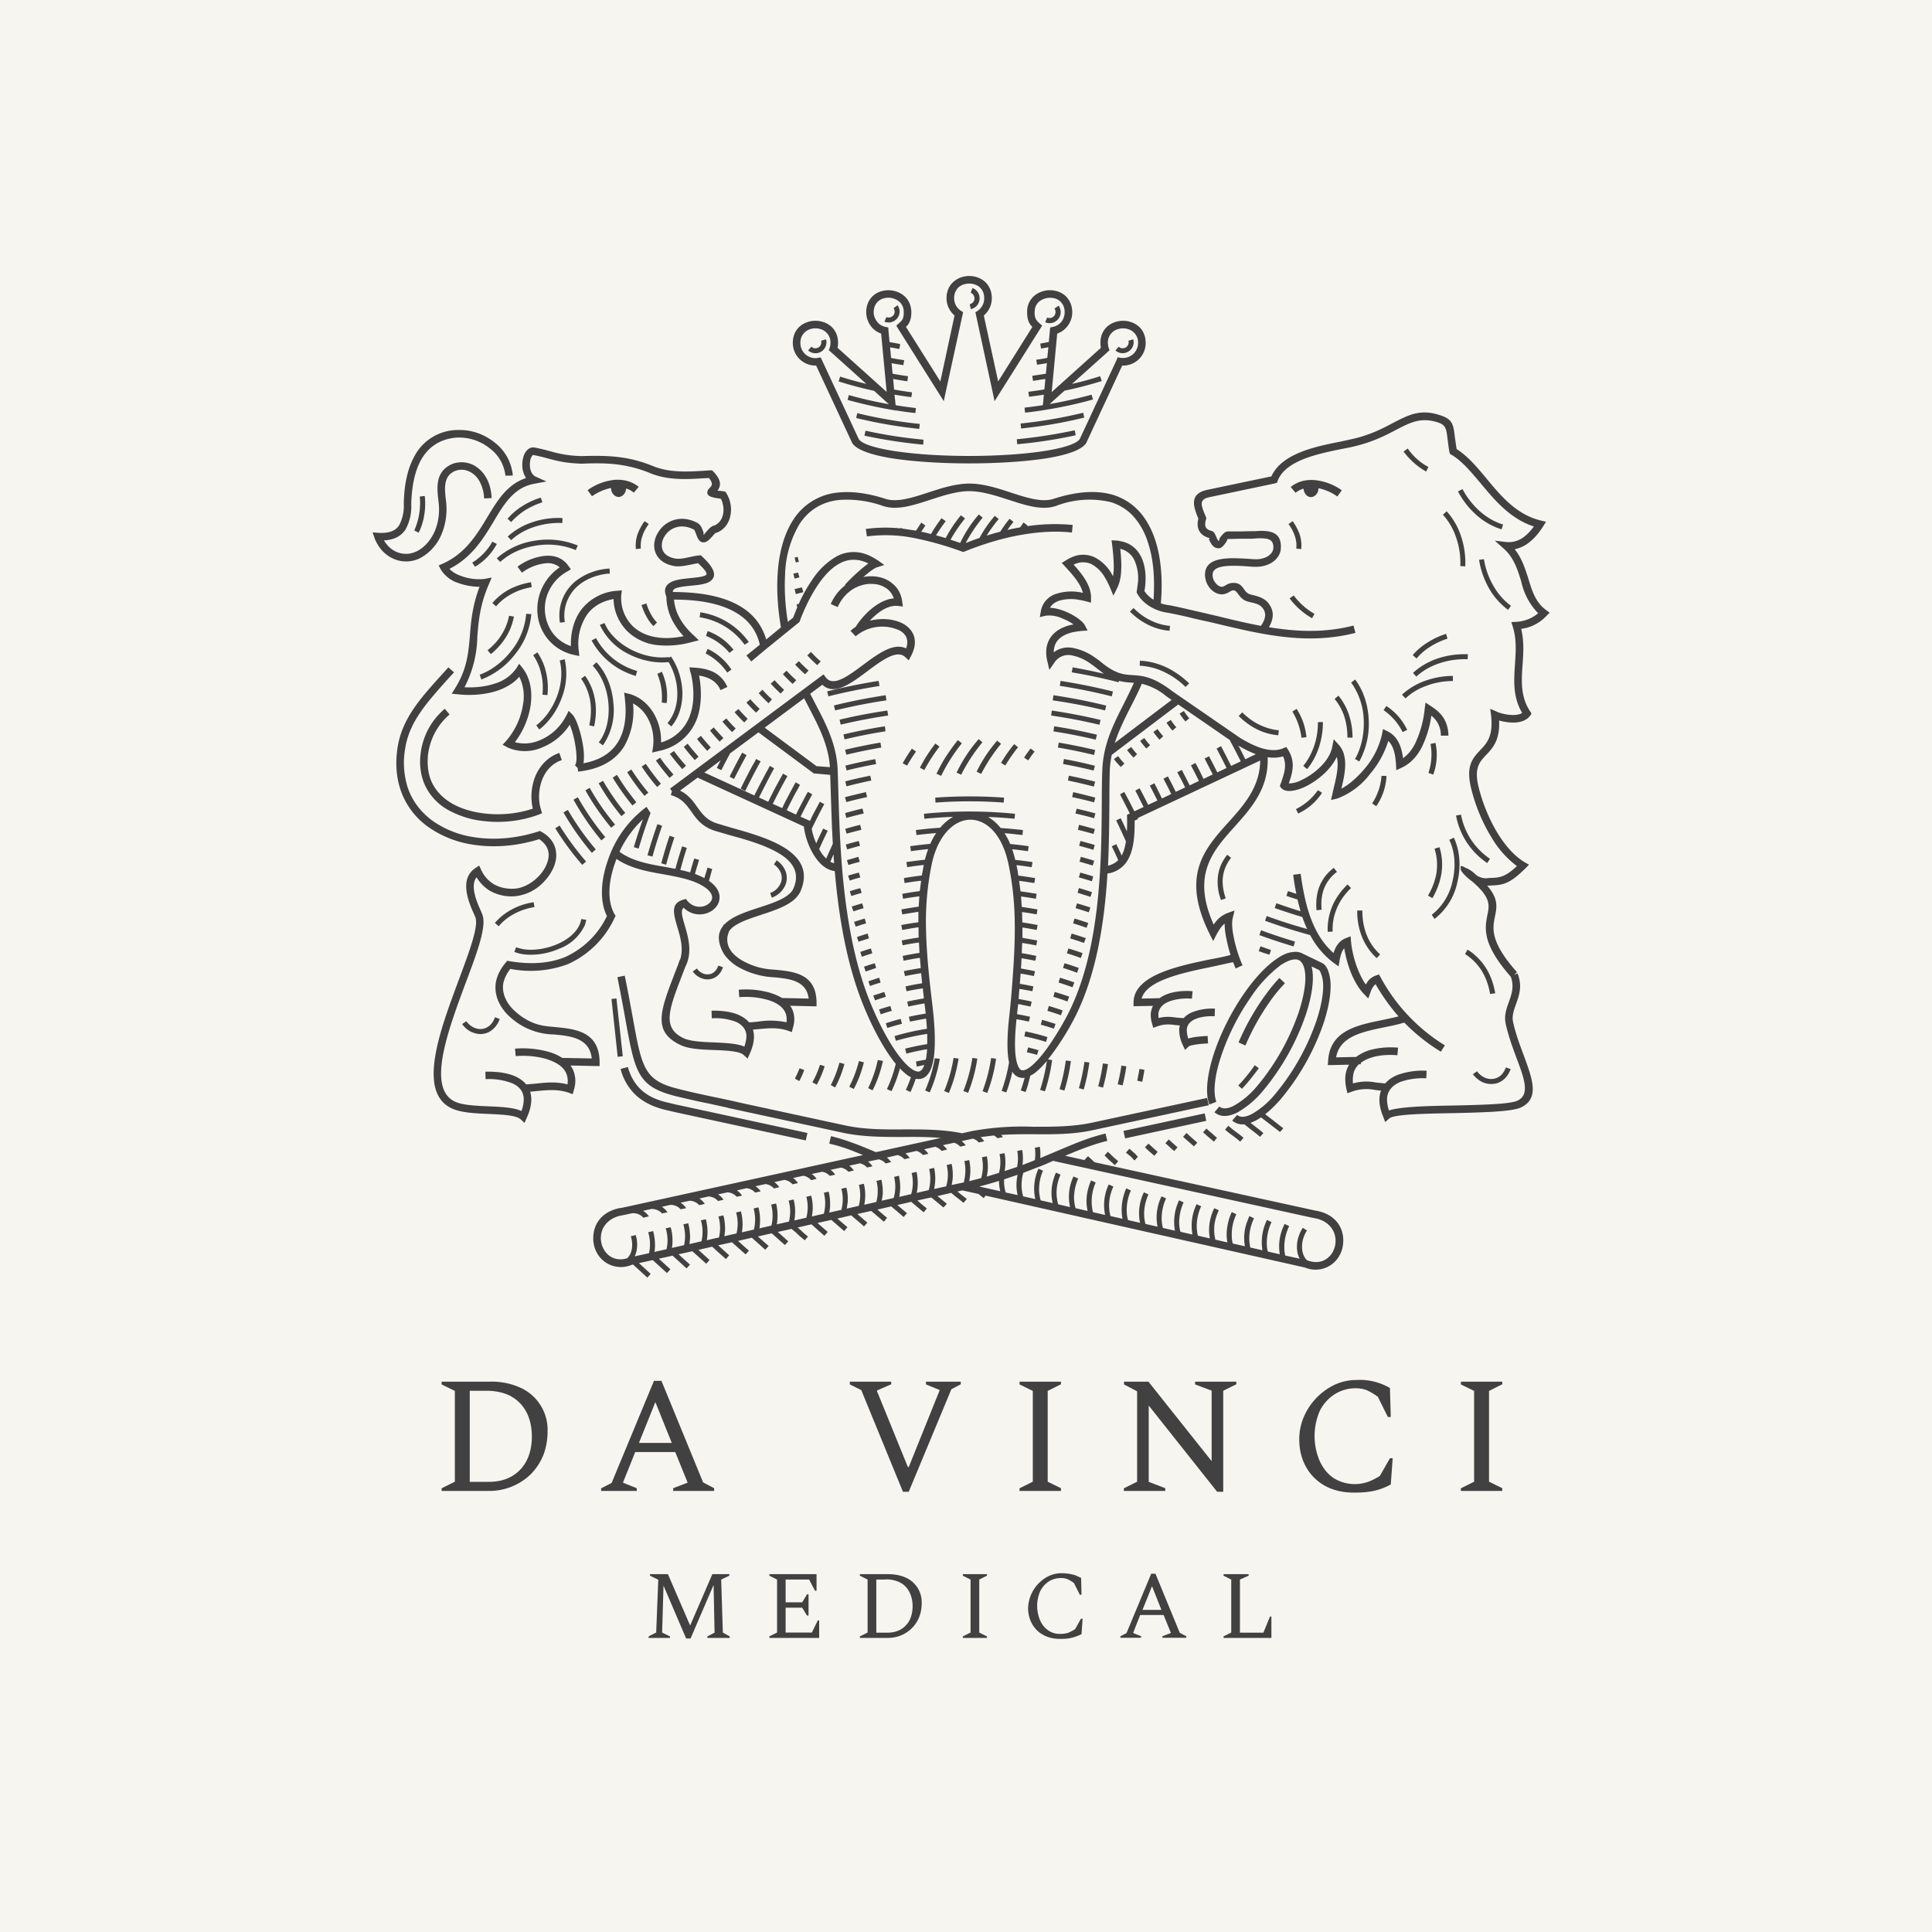
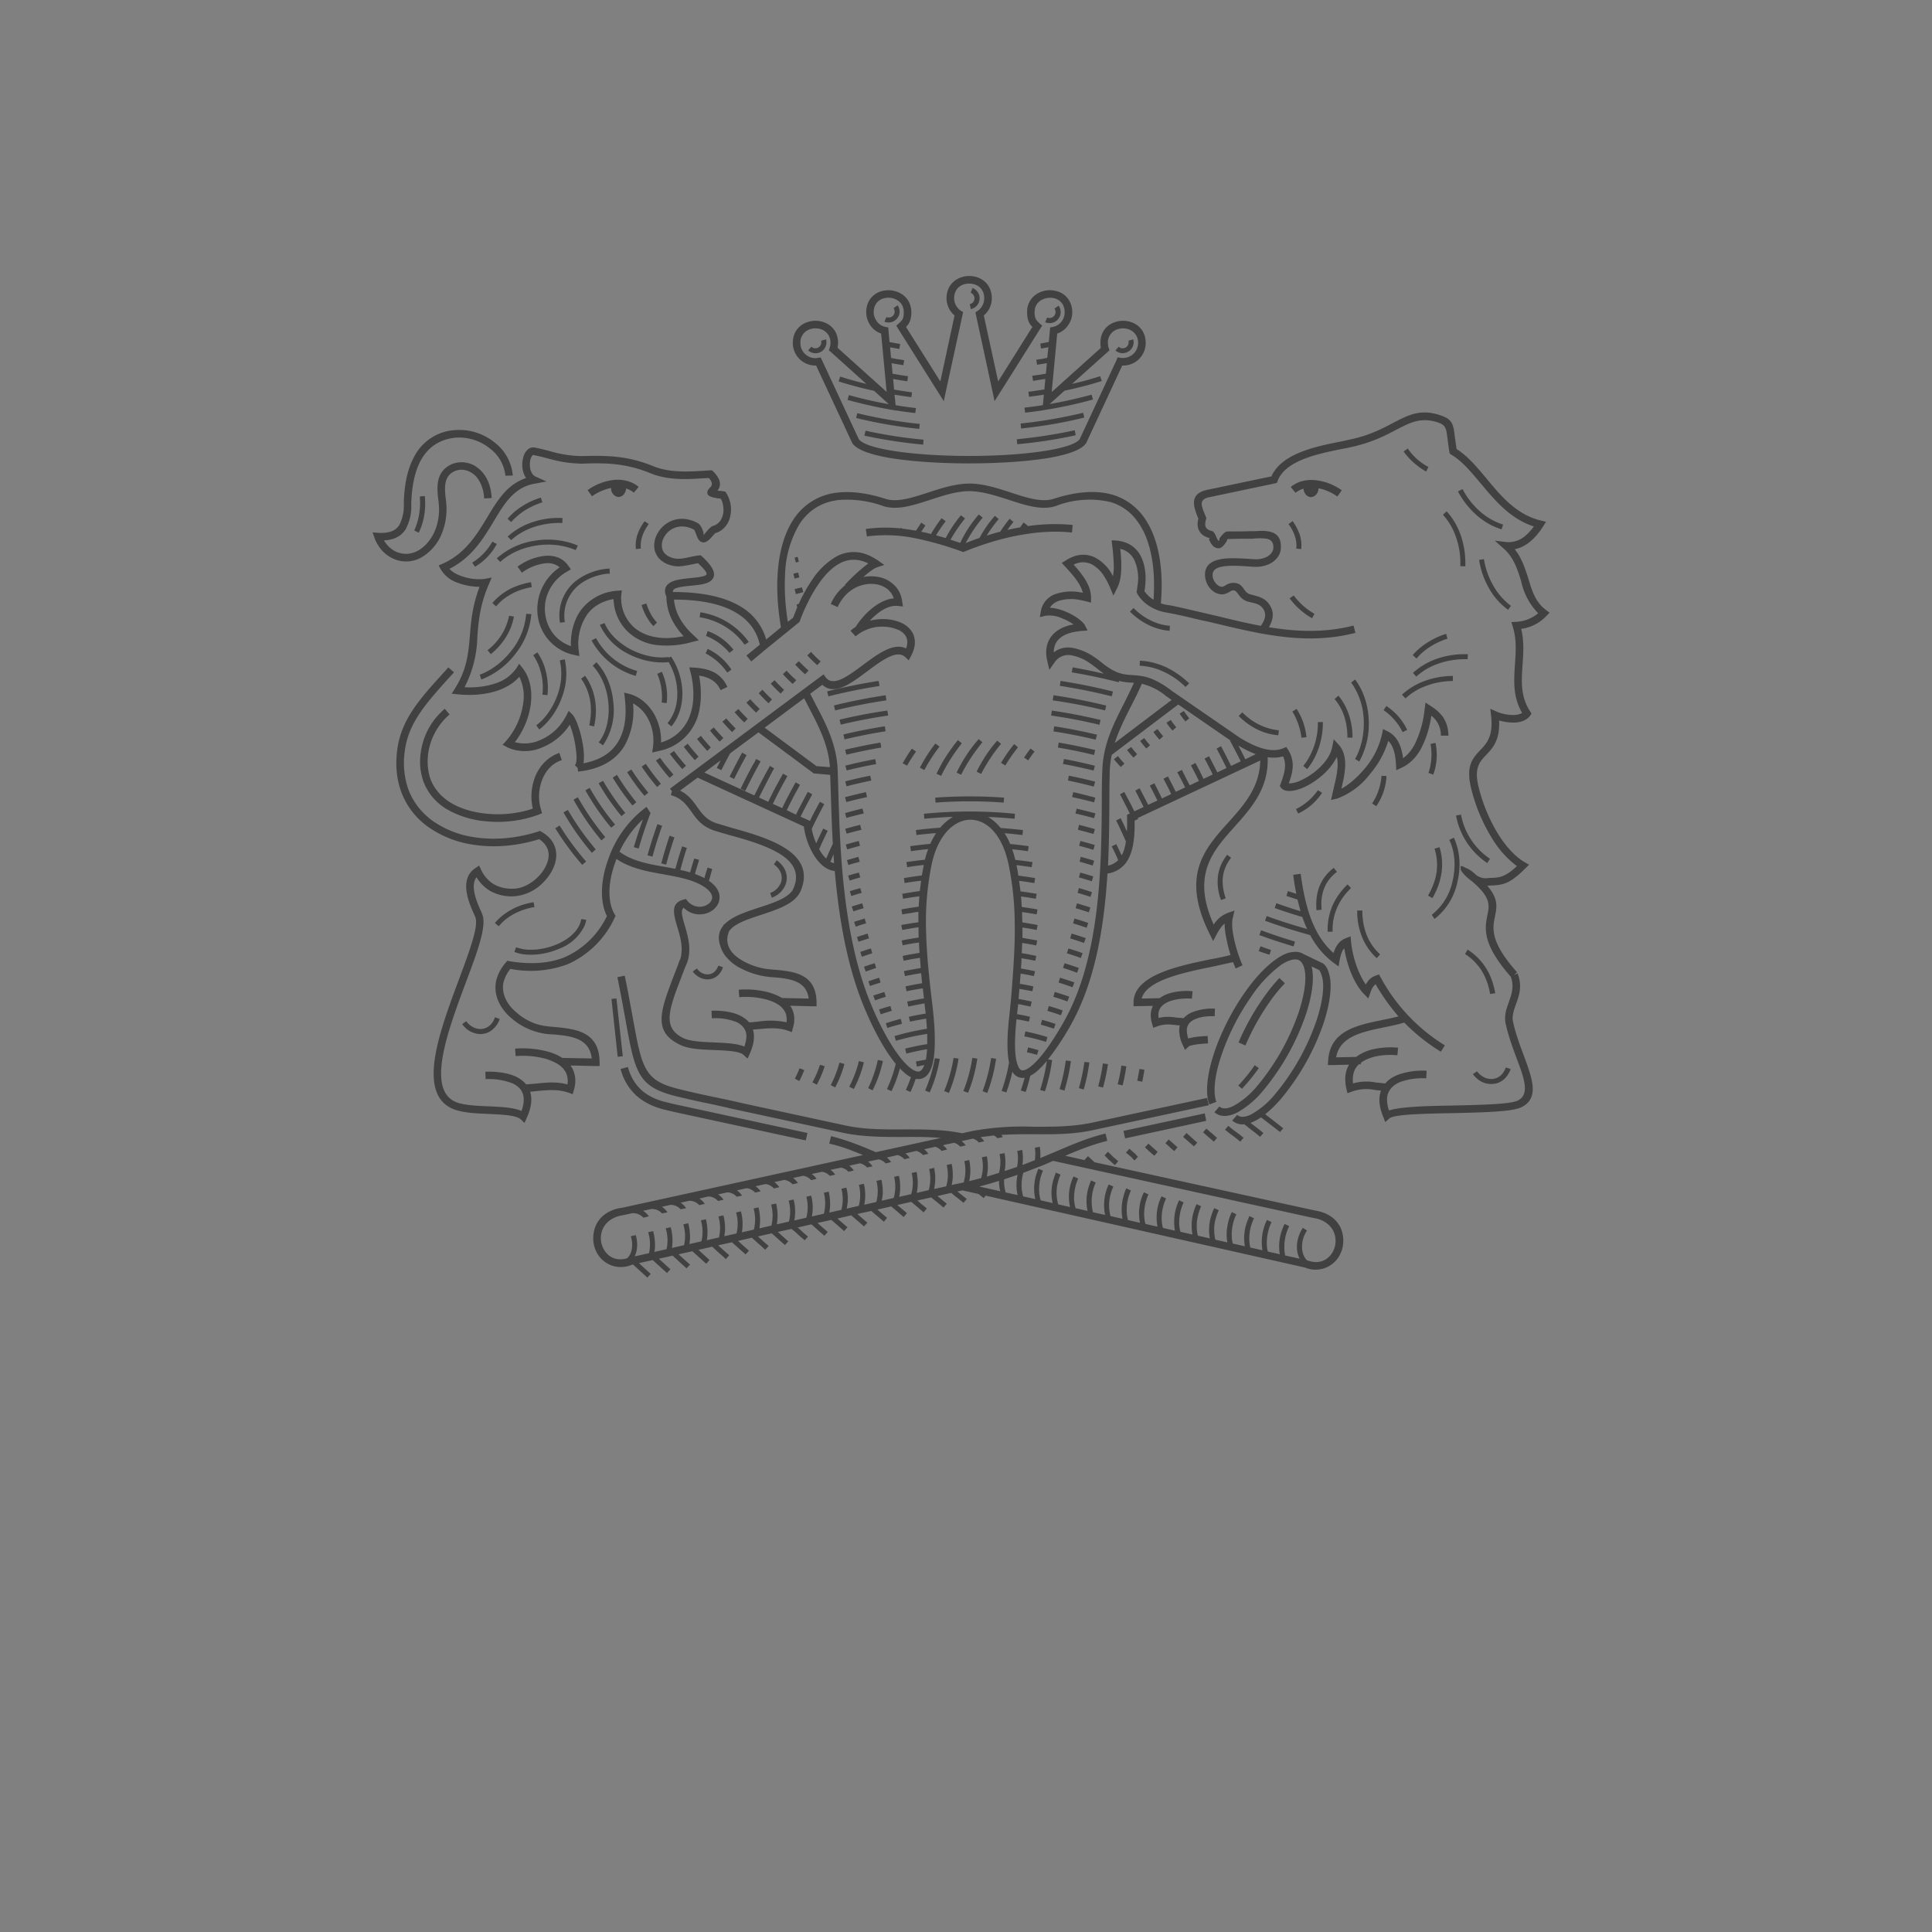
<svg xmlns="http://www.w3.org/2000/svg" xmlns:xlink="http://www.w3.org/1999/xlink" width="140" height="140" viewBox="0 0 140 140">
  <rect x="0" y="0" width="140" height="140" fill="#808080" stroke="none" />
  <defs>
-     <path id="j2u1a" d="M890 140V0h140v140z" />
    <path id="j2u1b" d="M972.93 77.52a15.53 15.53 0 0 1-.16.87l-.36-.08a25.82 25.82 0 0 0 .16-.85zm-52.91-39.08a4.94 4.94 0 0 0 .4-2.46l.36-.04c.05.46.04.94-.04 1.4-.07.43-.2.86-.4 1.26zm5.06-2.32a2.74 2.74 0 0 0-.39-1.34 1.63 1.63 0 0 0-.62-.58 1.37 1.37 0 0 0-.7-.16c-.22.02-.43.08-.6.2-.66.41-.54 1.33-.45 2.05v.02c.1.77 0 1.6-.3 2.34a3.48 3.48 0 0 1-1.35 1.66 2.24 2.24 0 0 1-2.06.22 2.48 2.48 0 0 1-1.21-1.02c-.1-.16-.2-.34-.26-.53l-.14-.4.41.03c.82.05 1.27-.17 1.51-.54a3 3 0 0 0 .34-1.55c.02-1.17.2-2.4.74-3.4a3.56 3.56 0 0 1 3.22-1.96c.99-.03 1.92.34 2.63.91a3.39 3.39 0 0 1 1.31 2.39l-.54.01c0-.05 0-.1-.02-.17a2.83 2.83 0 0 0-1.1-1.8 3.53 3.53 0 0 0-2.54-.78c-1.24.14-2.01.8-2.48 1.66-.48.9-.65 2.06-.68 3.15a3.46 3.46 0 0 1-.42 1.85c-.3.44-.77.74-1.56.78l.04.06c.24.38.57.66.94.8.38.14.8.16 1.2.01.13-.04.25-.1.38-.18.52-.33.9-.83 1.14-1.4.27-.65.35-1.39.26-2.07v-.02c-.11-.88-.25-1.98.69-2.58.25-.17.55-.26.86-.28.33-.02.68.05 1 .21.3.17.6.42.82.77.27.4.44.94.48 1.61zm36.34-15.66c.27.27.45.66.45 1.15a1.62 1.62 0 0 1-.58 1.25l1.04 4.78 2.48-3.95a1.28 1.28 0 0 1-.23-.3c-.1-.2-.15-.43-.15-.77a1.49 1.49 0 0 1 .67-1.3 1.79 1.79 0 0 1 1.4-.24c.48.11.81.39 1 .74.14.25.2.53.2.82 0 .28-.08.57-.23.82-.18.31-.47.58-.86.71l-.4 4.24 3.56-3.2-.01-.09a1.76 1.76 0 0 1-.02-.27c0-.77.43-1.27.98-1.48a1.81 1.81 0 0 1 1.32 0c.55.21.98.71.98 1.48a1.63 1.63 0 0 1-1.64 1.64h-.06l-2.59 5.57v.02l-.02.02c-.31.5-1.37.86-2.81 1.1-1.57.25-3.62.38-5.67.38s-4.1-.13-5.66-.38c-1.45-.24-2.5-.6-2.82-1.1l-.01-.02v-.01l-2.6-5.58h-.05a1.64 1.64 0 0 1-1.64-1.64c0-.77.43-1.27.98-1.48a1.8 1.8 0 0 1 1.32 0c.55.21.98.71.98 1.48a1.73 1.73 0 0 1-.04.35l3.56 3.2-.4-4.23c-.39-.13-.68-.4-.86-.72a1.72 1.72 0 0 1-.03-1.63c.2-.35.52-.63 1-.74a1.8 1.8 0 0 1 1.41.25c.3.2.53.5.62.9.03.12.05.25.05.4 0 .33-.06.57-.16.76-.06.12-.14.21-.23.3l2.49 3.95 1.03-4.78a1.63 1.63 0 0 1-.58-1.25c0-.5.18-.88.46-1.15.31-.3.75-.46 1.18-.46.44 0 .87.15 1.19.46zm-11.56 4.13a.82.82 0 0 1-.02.48.79.79 0 0 1-1.28.32l.24-.27a.42.42 0 0 0 .15.1c.1.03.22.02.32-.02a.44.44 0 0 0 .23-.51zm5.18-2.47a.82.82 0 0 1 .15.46.8.8 0 0 1-1.1.73l.14-.33.08.02a.44.44 0 0 0 .4-.12.43.43 0 0 0 .04-.55zm17.08 2.47a.79.79 0 0 1-.02.48.8.8 0 0 1-1.01.48.77.77 0 0 1-.26-.16l.24-.27a.41.41 0 0 0 .14.1c.12.03.23.02.33-.02.1-.05.18-.14.22-.25a.41.41 0 0 0 .01-.26zm-11.65-3.72a.8.8 0 0 1 .38.3.8.8 0 0 1-.5 1.23l-.08-.36a.43.43 0 0 0 .15-.06.43.43 0 0 0 .12-.6.44.44 0 0 0-.2-.17zm6.24 1.28a.8.8 0 0 1 .15.46.8.8 0 0 1-.96.79.78.78 0 0 1-.16-.05l.14-.34a.44.44 0 0 0 .48-.09.44.44 0 0 0 .05-.56zm-9.81 10.07a36.36 36.36 0 0 1-4.26-.65l.08-.36a34.04 34.04 0 0 0 4.2.65zm-.29-1.14a34.35 34.35 0 0 1-4.57-.79l.08-.35a33.38 33.38 0 0 0 4.53.78zm-.28-1.15c-.47-.05-.93-.11-1.4-.19v.01h-.01a34.1 34.1 0 0 1-3.5-.77l.09-.35a30.85 30.85 0 0 0 2.9.66l-1.07-.97a28.62 28.62 0 0 1-2.57-.68l.11-.35a27.93 27.93 0 0 0 1.9.53l-2.58-2.32-.14-.12.06-.17a1.17 1.17 0 0 0 .06-.36 1 1 0 0 0-.63-.97 1.25 1.25 0 0 0-.92 0 1 1 0 0 0-.63.97 1.09 1.09 0 0 0 1.18 1.1l.09-.02.2-.03.09.19 2.67 5.73c.24.35 1.15.63 2.42.84 1.54.25 3.56.38 5.58.38 2.03 0 4.05-.13 5.58-.38 1.28-.21 2.19-.5 2.43-.84l2.67-5.73.08-.2.21.04.09.01h.09a1.09 1.09 0 0 0 1.09-1.09 1 1 0 0 0-.64-.97 1.25 1.25 0 0 0-.91 0 1 1 0 0 0-.64.97l.02.18c0 .06.02.12.04.18l.06.17-.13.12-2.59 2.32.62-.15c.48-.12.95-.26 1.42-.41l.12.35a27.81 27.81 0 0 1-2.7.7l-1.08.97a34.73 34.73 0 0 0 3.04-.68l.1.35a30.64 30.64 0 0 1-3.64.78l-.03.02v-.01c-.41.06-.83.12-1.25.16l-.04-.36c.44-.05.89-.11 1.33-.18l.03-.3.04-.46a28.06 28.06 0 0 1-1.07.15l-.05-.36a32.4 32.4 0 0 0 1.16-.17l.07-.76-.28.04-.61.1-.06-.37a28.27 28.27 0 0 0 .99-.15l.07-.77-.19.04-.52.08-.06-.36.52-.08.28-.06.08-.77-.1.02-.43.08-.06-.36.42-.08.2-.04.08-.85.02-.2.2-.04c.32-.07.56-.26.7-.5.1-.18.15-.37.15-.56 0-.2-.04-.38-.13-.55a.96.96 0 0 0-.64-.47 1.3 1.3 0 0 0-.98.17.94.94 0 0 0-.4.57l-.03.27c0 .25.04.4.1.51.06.12.15.2.27.31l.18.16-.13.2-2.96 4.7-.36.57-.14-.66-1.21-5.6-.04-.18.16-.1a1.1 1.1 0 0 0 .48-.92c0-.33-.11-.58-.29-.76-.2-.2-.5-.3-.8-.3-.3 0-.6.1-.8.3-.17.18-.29.43-.29.76a1.09 1.09 0 0 0 .49.91l.16.1-.04.19-1.22 5.6-.14.66-.36-.57-2.96-4.7-.12-.2.17-.16c.12-.1.22-.2.28-.3.06-.12.09-.27.09-.52 0-.1-.01-.18-.03-.27a.94.94 0 0 0-.4-.57 1.23 1.23 0 0 0-.98-.17.96.96 0 0 0-.64.47c-.09.17-.13.36-.13.55 0 .19.06.38.16.55.14.25.37.44.7.51l.2.04.01.2.08.86.34.06.43.08-.06.36-.43-.08-.24-.04.07.77.43.08.52.08-.06.36a31.3 31.3 0 0 1-.85-.14l.07.76a22.93 22.93 0 0 0 1.12.18l-.05.37a28.19 28.19 0 0 1-1.03-.17l.07.77a31.42 31.42 0 0 0 1.3.2l-.05.35a33.1 33.1 0 0 1-1.22-.18l.05.46.03.3c.49.09.98.15 1.47.21zm7.35 1.9a37.15 37.15 0 0 0 4.2-.65l.07.36a33.52 33.52 0 0 1-4.24.65zm.28-1.14a34.5 34.5 0 0 0 4.53-.78l.08.35a33.32 33.32 0 0 1-4.58.79zm-24.83 49.38l9.38 2.03-.12.54-9.38-2.03-.26-.06-.6-.14c-.8-.2-1.5-.53-2.06-1.04a3.93 3.93 0 0 1-1.12-1.91l.53-.14c.19.7.52 1.24.96 1.65.48.44 1.1.73 1.82.9l.74.18.1.02zm-4.46-7.72l.46 4.19-.37.04-.45-4.19zm27.88 9.89c.05.05.09.1.12.16l-.39.08a.98.98 0 0 0-.26-.2l-.97.12a1.4 1.4 0 0 1 .27.3l-.39.09a.97.97 0 0 0-.43-.28l-.82.18a1.31 1.31 0 0 1 .3.31l-.4.09a.98.98 0 0 0-.44-.28l-.63.13-.18.05a1.32 1.32 0 0 1 .3.31l-.4.1a.96.96 0 0 0-.46-.3l-.8.18a1.47 1.47 0 0 1 .3.33l-.39.09a.98.98 0 0 0-.47-.3l-.8.18a1.42 1.42 0 0 1 .31.33l-.39.09a.99.99 0 0 0-.49-.3l-.78.18a1.34 1.34 0 0 1 .31.33l-.39.1a.97.97 0 0 0-.5-.3l-.78.16a1.34 1.34 0 0 1 .32.35l-.39.08a.98.98 0 0 0-.52-.3l-.77.17a1.4 1.4 0 0 1 .33.35l-.39.09a.97.97 0 0 0-.54-.3l-.76.16a1.26 1.26 0 0 1 .34.35l-.39.09a.98.98 0 0 0-.55-.3l-.76.16a1.3 1.3 0 0 1 .35.35l-.39.1a.97.97 0 0 0-.57-.32l-.74.16a1.39 1.39 0 0 1 .35.37l-.39.09a.97.97 0 0 0-.6-.32l-.72.16a1.35 1.35 0 0 1 .36.37l-.39.09a.97.97 0 0 0-.61-.32l-.72.16a1.46 1.46 0 0 1 .37.37l-.4.09a.97.97 0 0 0-.62-.32l-.7.16a1.36 1.36 0 0 1 .37.38l-.39.08a.97.97 0 0 0-.66-.32l-.69.15a1.3 1.3 0 0 1 .4.39l-.4.09a.97.97 0 0 0-.69-.33l-.66.15a1.35 1.35 0 0 1 .39.39l-.4.09a.98.98 0 0 0-.7-.32l-.65.14a1.31 1.31 0 0 1 .4.4l-.4.08a.97.97 0 0 0-.74-.32l-.62.14a1.42 1.42 0 0 1 .41.4l-.4.08a.97.97 0 0 0-.78-.32l-.59.13a1.38 1.38 0 0 1 .42.4l-.4.1a.97.97 0 0 0-.84-.32l-.5.11-.26.05c-.8.15-1.46.72-1.48 1.6a1.65 1.65 0 0 0 .53 1.25c.34.29.81.42 1.37.25.05-.04.1-.1.14-.16.15-.2.23-.5.23-.81a2.01 2.01 0 0 0-.1-.63l.36-.08a2.5 2.5 0 0 1 .1.7c0 .32-.06.6-.18.84l1.04-.23a2.99 2.99 0 0 0-.06-1.52l.36-.08a3.93 3.93 0 0 1 .13 1.17c0 .11-.02.23-.04.34l.88-.2a2.9 2.9 0 0 0 .03-1.13 3.38 3.38 0 0 0-.09-.38l.36-.08a3.5 3.5 0 0 1 .09 1.5l.88-.2a2.92 2.92 0 0 0 .03-1.14 3.33 3.33 0 0 0-.08-.37l.35-.08a3.8 3.8 0 0 1 .13 1.14l-.04.37.87-.2a2.97 2.97 0 0 0-.04-1.52l.36-.08a3.7 3.7 0 0 1 .07 1.52l.88-.2a3.01 3.01 0 0 0-.04-1.52l.36-.08a3.88 3.88 0 0 1 .12 1.11l-.05.4.88-.2a2.98 2.98 0 0 0-.03-1.52l.35-.08a3.57 3.57 0 0 1 .07 1.52l.87-.2a3.04 3.04 0 0 0-.02-1.53l.35-.08a3.7 3.7 0 0 1 .07 1.52l.87-.2a3.08 3.08 0 0 0-.02-1.52l.36-.08a3.7 3.7 0 0 1 .05 1.51l.88-.2a3.02 3.02 0 0 0-.02-1.52l.36-.08a3.54 3.54 0 0 1 .05 1.52l.87-.2a2.99 2.99 0 0 0 0-1.52l.35-.08a3.32 3.32 0 0 1 .05 1.51l.87-.2a3.04 3.04 0 0 0 0-1.52l.35-.08a3.87 3.87 0 0 1 .1 1.05c0 .16-.03.32-.06.47l.88-.2a3.01 3.01 0 0 0 0-1.53l.36-.08a3.3 3.3 0 0 1 .1 1.04l-.07.48.87-.2a3 3 0 0 0 .01-1.52l.36-.08a3.54 3.54 0 0 1 .03 1.52l.87-.2a2.99 2.99 0 0 0 .01-1.53l.36-.08a4 4 0 0 1 .1 1.01c-.02.18-.04.35-.08.51l.87-.2a2.97 2.97 0 0 0 .03-1.53l.35-.08a3.64 3.64 0 0 1 .02 1.53l.87-.2a2.95 2.95 0 0 0 .03-1.53l.36-.08.04.24a3.57 3.57 0 0 1-.03 1.28l.87-.2a3.06 3.06 0 0 0 .03-1.53l.36-.08a3.59 3.59 0 0 1 0 1.53l.9-.2-.02-.01a2.94 2.94 0 0 0 .03-1.53l.36-.08a3.85 3.85 0 0 1 .08.97c-.01.2-.04.38-.08.56l.93-.2-.05-.02a3.07 3.07 0 0 0 .04-1.51l.35-.08.04.2a3.5 3.5 0 0 1-.04 1.33l.4-.1.5-.13h-.03a3 3 0 0 0 .05-1.5l.36-.07a3.67 3.67 0 0 1 .07.93c-.01.18-.04.36-.07.54l.88-.27a3 3 0 0 0 .06-1.26l-.02-.1.36-.07.02.1a3.51 3.51 0 0 1-.01 1.2l.9-.3a3.04 3.04 0 0 0 .02-1.13v-.03l.35-.07.01.04a3.58 3.58 0 0 1 .01 1.05 37 37 0 0 0 .9-.35 3.17 3.17 0 0 0 0-.9l.36-.07a3.53 3.53 0 0 1 .03.82l1.26-.53c1.2-.51 2.23-.95 3.47-1.25l.13.53c-1.08.27-2.01.64-3.05 1.08l1.42.32-.02-.02.25-.27.38.35.09.09 15.85 3.47.25.05c1.05.19 1.9.9 1.93 2.11 0 .33-.05.65-.18.93a1.98 1.98 0 0 1-2.6 1.07l-23.14-5.21-.14.18-.37-.3-1.17-.26-.36.08a16.7 16.7 0 0 0 .68.54l-.24.28-.42-.34c-.14-.1-.26-.2-.47-.38l-1 .23.21.17.47.39-.24.27-.46-.38-.43-.35-1 .22.22.2.46.38-.23.28-.46-.39-.44-.37-1.01.23.25.21.45.38-.24.28-.44-.38-.46-.39-1 .23.23.2.47.4-.23.28a84.34 84.34 0 0 0-.92-.78l-1 .22.26.23.46.4-.24.27-.46-.4-.47-.4-1 .23.31.27.42.36-.24.28a57.85 57.85 0 0 0-.93-.81l-1 .22a30.54 30.54 0 0 0 .74.65l-.24.28-.41-.36-.53-.47-1 .23.1.08.32.3.33.28-.24.27c-.1-.1-.22-.19-.33-.28l-.32-.3-.17-.14a4.85 4.85 0 0 1-.13-.11l-1 .22.14.12.33.3.14.13.15.13-.24.27-.15-.13-.15-.13-.33-.3-.33-.29-1 .23.45.4.33.29-.25.27-.32-.29-.65-.58-1 .23.53.48.26.23-.24.27-.26-.23-.73-.65-1 .22.64.58.16.14-.24.28-.16-.15c-.31-.27-.46-.4-.83-.75l-1 .23.8.73h.01l-.24.27h-.01l-1-.9-1 .22.26.24.57.51-.25.27a240.26 240.26 0 0 1-1.01-.92l-1 .22.84.77-.25.27-1.03-.94-1 .22.85.78-.24.27-1.04-.95-.11.03a1.98 1.98 0 0 1-2.6-1.07 2.2 2.2 0 0 1-.17-.93c.04-1.22.88-1.92 1.93-2.12.07 0 .14-.02.25-.04l17.37-3.8-.82-.33c-.53-.2-1.06-.37-1.63-.5l.13-.54c.6.15 1.15.33 1.69.53.5.18 1.01.4 1.56.63l4.7-1.03c-.9-.08-1.82-.08-2.73-.07-1.45 0-2.9 0-4.33-.3l-8.37-1.81v-.01l-1.27-.28c-.75-.15-1.44-.3-2.47-.55-2.8-.7-2.98-1.68-3.7-5.68-.15-.83-.33-1.8-.56-2.95l.53-.11c.24 1.14.41 2.12.57 2.97.67 3.71.83 4.62 3.29 5.23 1.02.26 1.7.4 2.45.56.62.13 1.27.26 2.16.47l7.49 1.62c1.38.3 2.8.3 4.21.29 1.42 0 2.85-.01 4.28.28l.72-.16a20.2 20.2 0 0 1 4.45-.31c1.42 0 2.83 0 4.21-.29l8.37-1.8.12.53-8.37 1.8c-1.43.32-2.88.31-4.33.3-.78 0-1.56 0-2.34.05zm12.2-36.53a4.24 4.24 0 0 1-1.52-.42 5.02 5.02 0 0 1-1.35-.97l.26-.26c.36.36.78.68 1.25.9.42.21.89.35 1.39.39zm-39.92-9.7c-.33 0-.57-.35-.55-.65-.5.1-.98.32-1.38.6l-.32-.44a4 4 0 0 1 1.97-.75c.62-.04 1.23.1 1.73.51l-.35.42a1.63 1.63 0 0 0-.56-.3c-.02.3-.23.61-.54.61zm37.77 11.87c.66.02 1.3.2 1.88.46.63.3 1.2.7 1.69 1.18l-.26.26c-.45-.45-1-.83-1.58-1.1a4.59 4.59 0 0 0-1.74-.44zm8.62 29.52a14.94 14.94 0 0 1-1.22 1.5l-.27-.24a11.41 11.41 0 0 0 1.19-1.47zm-1.47-1.86a17.49 17.49 0 0 1 2.34-3.96c.21-.26.42-.5.62-.71l.4.38a10.9 10.9 0 0 0-1.18 1.46 17.06 17.06 0 0 0-1.68 3.05zm-2.34 5.68l-5.88 1.27-.12-.54 5.89-1.27zm-11.1 2.9c-.33.15-.67.3-1.04.44h-.01l-1.11.43a3.3 3.3 0 0 0-.12 1.04c.01.22.05.44.11.66h-.02l.9.2a3.5 3.5 0 0 1 .23-2.2l.33.14a3.35 3.35 0 0 0-.28 1.5 3 3 0 0 0 .11.65l.87.2a3.34 3.34 0 0 1 .07-1.75c.05-.16.1-.31.17-.46l.33.15a3.62 3.62 0 0 0-.25.83 3.12 3.12 0 0 0 .08 1.32l.86.2a3.43 3.43 0 0 1 .25-2.22l.34.15a3.52 3.52 0 0 0-.3 1.52c.02.22.05.43.11.63l.87.2a3.42 3.42 0 0 1 .08-1.74c.05-.16.1-.31.18-.47l.33.15a3.33 3.33 0 0 0-.2 2.15l.88.2a3.51 3.51 0 0 1 .26-2.21l.34.15a3.57 3.57 0 0 0-.27.87 3.05 3.05 0 0 0 .06 1.27l.87.2a3.67 3.67 0 0 1 .1-1.73c.04-.16.1-.32.18-.48l.33.16a3.38 3.38 0 0 0-.3 1.55c0 .2.04.4.09.59l.87.2a3.48 3.48 0 0 1 .28-2.21l.33.15a3.67 3.67 0 0 0-.27.9 3.1 3.1 0 0 0 .05 1.24l.88.2a3.44 3.44 0 0 1 .29-2.2l.33.15a3.43 3.43 0 0 0-.32 1.57c.01.2.04.39.09.57l.87.2a3.62 3.62 0 0 1 .3-2.2l.33.15a3.5 3.5 0 0 0-.32 1.58c.01.19.04.37.09.55l.87.2a3.56 3.56 0 0 1 .3-2.2l.33.15a3.6 3.6 0 0 0-.28.93 3.12 3.12 0 0 0 .04 1.2l.87.2a3.4 3.4 0 0 1 .12-1.69c.05-.17.12-.34.2-.5l.33.15a3.72 3.72 0 0 0-.3.93 3.12 3.12 0 0 0 .05 1.2l.87.2a3.21 3.21 0 0 1 0-1.16 3.65 3.65 0 0 1 .32-1.04l.33.16a3.4 3.4 0 0 0-.33 1.62c0 .17.03.34.07.5l.88.2a3.4 3.4 0 0 1 .12-1.67l.2-.52.34.16a3.6 3.6 0 0 0-.3.95 3.1 3.1 0 0 0 .03 1.17l.88.2a3.65 3.65 0 0 1 .33-2.2l.33.16a3.49 3.49 0 0 0-.34 1.64c0 .17.03.33.07.49l.87.2a3.45 3.45 0 0 1 .13-1.67c.06-.18.13-.36.22-.53l.33.16a3.42 3.42 0 0 0-.35 1.65c0 .16.03.32.06.48l1.05.23c-.13-.24-.2-.54-.2-.86a2.37 2.37 0 0 1 .18-.9c.06-.17.15-.33.25-.48l.3.2a2.11 2.11 0 0 0-.36 1.18c0 .32.08.6.23.82.04.06.09.12.14.16h.02c.62.24 1.15.11 1.5-.2.18-.15.32-.34.4-.55.1-.22.15-.46.14-.7-.02-.88-.68-1.45-1.48-1.6l-.26-.05zm-2.57 1.01l-.98.33v.27a3 3 0 0 0 .11.66l-.04.01.91.2a3.32 3.32 0 0 1 0-1.47zm-1.35.44c-.44.14-.92.28-1.43.41l1.52.34a3.36 3.36 0 0 1-.09-.75zm15.57-2.84l-.1-.09-.27-.23c-.04-.02-.07-.06-.13-.11l-.28-.25.24-.27.28.25.13.1.26.24.1.08zm-1.44.34l-.45-.39-.34-.3.25-.28.34.31.44.39zm-1.43.34c-.26-.22-.3-.25-.34-.3l-.3-.27.24-.27.3.27.34.3zm-1.44.34a10.3 10.3 0 0 1-.68-.61l.25-.27.33.3.34.3zm-1.43.34c-.12-.1-.14-.13-.16-.16a1.05 1.05 0 0 0-.12-.12l-.17-.14a4.76 4.76 0 0 1-.18-.15l.25-.28.17.15.17.15c.12.1.14.13.16.16a1 1 0 0 0 .12.12zm-1.43.34l-.15-.13-.15-.14a2.19 2.19 0 0 1-.25-.23 2.82 2.82 0 0 0-.2-.2l.24-.27.25.23c0 .02.02.03.2.2l.16.13.14.13zm11.97-2.4l-.73-.56-.65-.5a3.83 3.83 0 0 1-.76.4l.31.24c.2.15.4.3.62.5l-.24.27c-.22-.19-.41-.34-.6-.48l-.54-.43a1.15 1.15 0 0 1-.88-.27l.36-.41.05.04c.23.16.58.12 1.01-.1a6.1 6.1 0 0 0 1.66-1.41 16.85 16.85 0 0 0 3.04-5.4c.44-1.35.6-2.54.36-3.25-.04-.1-.07-.21-.12-.29-.03-.05-.06-.09-.09-.1l-.52-.25c.22.82.05 2.07-.4 3.45a17.41 17.41 0 0 1-3.15 5.6 6.65 6.65 0 0 1-1.82 1.53c-.62.31-1.16.35-1.57.06a1.42 1.42 0 0 1-.1-.07l.36-.42a.5.5 0 0 0 .05.04c.23.16.58.12 1.01-.1a6.1 6.1 0 0 0 1.66-1.4 16.84 16.84 0 0 0 3.04-5.4c.44-1.36.6-2.55.36-3.26a.99.99 0 0 0-.2-.36c-.13-.15-.31-.2-.54-.17-.26.03-.58.17-.94.41a9.37 9.37 0 0 0-2.18 2.35 16.85 16.85 0 0 0-2.13 4.24c-.45 1.34-.6 2.53-.37 3.25l.01.03s0 .02.02.03l-.52.2-.01-.05-.02-.05c-.27-.82-.11-2.13.36-3.58.47-1.43 1.24-3 2.2-4.38.8-1.15 1.62-2 2.34-2.49.42-.3.82-.47 1.18-.5.28-.04.53 0 .75.13l1.37.66c.14.07.25.19.33.33.07.11.12.25.16.39.27.82.11 2.13-.36 3.59a17.37 17.37 0 0 1-3.15 5.59c-.38.43-.74.78-1.1 1.06l.57.44.74.58zm-2.89.7c-.22-.2-.37-.3-.52-.42a7.29 7.29 0 0 1-.58-.45l.24-.28c.23.2.39.32.55.44.16.11.32.23.55.43zm-4.08-31.21a4.02 4.02 0 0 0 .39.53l-.28.23a5.51 5.51 0 0 1-.42-.57zm-.95.65a4.28 4.28 0 0 0 .4.53l-.28.24a4.38 4.38 0 0 1-.43-.57zm-.96.66a4.7 4.7 0 0 0 .41.52l-.27.25a5.34 5.34 0 0 1-.44-.56zm-.96.65a4.22 4.22 0 0 0 .42.52l-.27.24a5.4 5.4 0 0 1-.45-.55zm-.95.65a6.03 6.03 0 0 0 .43.52l-.26.25a6.67 6.67 0 0 1-.47-.55zm-.95.66a5.19 5.19 0 0 0 .46.54l-.26.25a6.36 6.36 0 0 1-.5-.57zm-21.8-6.59a9.98 9.98 0 0 1-.72-.71l.27-.25a8.02 8.02 0 0 0 .7.69zm-.88.66a10.06 10.06 0 0 1-.72-.7l.27-.25a10.44 10.44 0 0 0 .7.68zm-.9.7a10.2 10.2 0 0 1-.71-.71l.27-.25a8.27 8.27 0 0 0 .7.69zm-.87.7a10.84 10.84 0 0 1-.72-.72l.28-.25a10.76 10.76 0 0 0 .69.7zm-.88.7a10.53 10.53 0 0 1-.71-.73l.27-.25a9.4 9.4 0 0 0 .69.7zm-.9.68a10.01 10.01 0 0 1-.7-.73l.28-.24a10.12 10.12 0 0 0 .68.7zm-.86.71a10.07 10.07 0 0 1-.7-.74l.28-.23a12.7 12.7 0 0 0 .67.71zm-.88.7a11.17 11.17 0 0 1-.7-.76l.28-.23a11.92 11.92 0 0 0 .68.73zm-.9.69a12.78 12.78 0 0 1-.7-.8l.27-.23a17.14 17.14 0 0 0 .7.77zm-.9.67a14.51 14.51 0 0 1-.74-.86l.28-.23a12.13 12.13 0 0 0 .72.84zm-.9.67a14.85 14.85 0 0 1-.8-.96l.28-.23a16.13 16.13 0 0 0 .79.94zm-.91.65a16.36 16.36 0 0 1-.9-1.1l.3-.21a15.11 15.11 0 0 0 .87 1.07zm-.92.64a16.36 16.36 0 0 1-.99-1.26l.3-.2c.15.2.3.42.47.62l.5.6zm-.9.66a14.94 14.94 0 0 1-1.12-1.48l.3-.2a15.1 15.1 0 0 0 1.09 1.44zm-.92.64a16.46 16.46 0 0 1-1.25-1.71l.3-.2a16.97 16.97 0 0 0 1.23 1.68zm-.87.7a17.2 17.2 0 0 1-1.43-2.02l.31-.2a17.5 17.5 0 0 0 1.4 1.98zm-.8.77a17.16 17.16 0 0 1-1.65-2.38l.32-.18a17.71 17.71 0 0 0 1.61 2.33zm-.74.84a17.8 17.8 0 0 1-1.87-2.71l.31-.18a17.68 17.68 0 0 0 1.84 2.66zm-.71.92a18.7 18.7 0 0 1-2.02-2.95l.31-.18a19.36 19.36 0 0 0 1.99 2.89zm-.69.9a19.04 19.04 0 0 1-2.06-2.93l.32-.18a19.8 19.8 0 0 0 2.02 2.86zm-.7.87a19.83 19.83 0 0 1-1.95-2.65l.31-.2a20.54 20.54 0 0 0 1.92 2.61zm12.25-14.74l-.35-.43.97-.78c-.18-.8-.62-1.6-1.53-2.2-.96-.64-2.44-1.07-4.69-1.07.04.42.15.82.34 1.2.25.5.62.97 1.1 1.4l.36.35-.49.12a6.7 6.7 0 0 1-2.49.23 3.68 3.68 0 0 1-2.13-.94 3.4 3.4 0 0 1-1.07-2.4c-.9.16-1.5.57-1.9 1.1a3.79 3.79 0 0 0-.62 2.65l.04.38-.37-.08a3.34 3.34 0 0 1-2.64-2.81 3.67 3.67 0 0 1 1.59-3.54 1.35 1.35 0 0 0-1.04-.29 3.5 3.5 0 0 0-1.7.68l-.32-.44.12-.08a4.06 4.06 0 0 1 1.86-.7c.67-.06 1.28.13 1.69.7l.03.04.17.24-.26.15a3.16 3.16 0 0 0-1.56 2.06 3.04 3.04 0 0 0 .32 2.12c.31.55.82 1 1.5 1.23-.03-.9.18-1.87.75-2.64a3.58 3.58 0 0 1 2.6-1.37l.34-.03-.04.34a2.85 2.85 0 0 0 .88 2.3c.43.39 1.03.69 1.83.78.51.07 1.12.04 1.81-.1a5.09 5.09 0 0 1-.85-1.2 3.82 3.82 0 0 1-.4-1.66c-.24-.57-.02-.9.42-1.1.35-.15.84-.2 1.33-.25.5-.05 1-.1 1.14-.24.08-.1-.05-.33-.6-.84l-.5.1c-.41.08-.85.18-1.27.1-.82-.16-1.24-.62-1.37-1.16-.07-.32-.03-.66.1-.98.13-.31.34-.6.62-.83.58-.46 1.44-.65 2.39-.14.22.12.32.38.41.63.05.12 0 .22.04.22.02 0 .12-.15.24-.28.15-.17.3-.32.44-.37h.03a1 1 0 0 0 .61-.6c.13-.3.14-.68.04-1.03l-.01-.06a1.58 1.58 0 0 0-.12-.27c-.79-.1-1-.22-.97-.49.01-.13.08-.2.17-.3.12-.11.3-.3-.06-.71l-.44.02c-1.09.07-2.5.16-3.78-.36a9.25 9.25 0 0 0-2.4-.64c-.8-.1-1.63-.1-2.58-.06h-.02c-1.2-.04-1.77-.2-2.42-.37a13.3 13.3 0 0 0-1.09-.26c-.02 0-.05.02-.08.06a.82.82 0 0 0-.13.3c-.03.14-.04.3-.03.45.02.32.15.63.4.75l.8.36-.86.16c-1.48.26-2.2 1.44-2.97 2.74-.76 1.26-1.58 2.61-3.2 3.43.2.22.5.4.83.51a3.7 3.7 0 0 0 1.72.22l.51-.1-.2.48c-.65 1.48-.75 2.67-.84 3.79a8.25 8.25 0 0 1-.93 3.68c.7.04 1.48-.03 2.18-.26a2.9 2.9 0 0 0 1.58-1.12l.2-.32.24.3c.58.74.73 1.72.59 2.72a5.87 5.87 0 0 1-1.14 2.66 2.7 2.7 0 0 0 1.78-.13c.75-.3 1.46-.88 1.91-1.73l.04-.07.17-.34.27.27c.28.29.61 1.28.76 2.2.08.49.1.96.04 1.33 1.25-.23 2.04-.79 2.5-1.54.52-.85.64-1.95.5-3.13v-.05l-.05-.4.4.1c.75.21 1.38.76 1.78 1.47.33.6.52 1.3.49 2.04a3.1 3.1 0 0 0 2.1-1.97c.35-.96.28-2.08.07-3l-.03-.1-.09-.37.37.02c.64.04 1.14.17 1.53.4.4.25.68.59.86 1l-.5.23a1.58 1.58 0 0 0-.65-.75 2.35 2.35 0 0 0-.9-.3c.18.96.2 2.07-.13 3.05a3.69 3.69 0 0 1-2.8 2.41l-.07.02-.4.09.06-.4c.1-.76-.05-1.5-.39-2.1a2.61 2.61 0 0 0-1.06-1.06 5.2 5.2 0 0 1-.62 3.08c-.6.98-1.64 1.67-3.32 1.86h-.04l-.03-.26-.2-.2c.16-.16.14-.74.04-1.38a7.26 7.26 0 0 0-.41-1.56 4.3 4.3 0 0 1-2 1.65 3.1 3.1 0 0 1-2.52 0l-.04-.03-.31-.16.24-.26a5.23 5.23 0 0 0 1.24-2.67 3.2 3.2 0 0 0-.27-2c-.42.49-1 .81-1.62 1.02-.92.3-1.98.35-2.84.25l-.44-.04.24-.38c.87-1.39.97-2.55 1.08-3.82.08-1.05.18-2.17.7-3.55-.44 0-1.02-.08-1.53-.27a2.29 2.29 0 0 1-1.3-1.02l-.13-.26.26-.11c1.66-.73 2.49-2.1 3.25-3.36.75-1.25 1.45-2.4 2.82-2.86a1.68 1.68 0 0 1-.27-.82c-.01-.2 0-.42.05-.6.04-.2.12-.39.23-.52.15-.2.36-.31.61-.27.47.09.8.18 1.14.27a8.5 8.5 0 0 0 2.28.35c.98-.03 1.83-.03 2.65.07.84.1 1.65.3 2.55.67 1.17.47 2.5.39 3.54.33l.58-.04h.12l.09.09c.67.69.51 1.11.3 1.39.26 0 .57.07.57.07l.07.1a2.42 2.42 0 0 1 .24.52l.02.07c.13.47.1.97-.06 1.38-.17.43-.5.77-.95.92l-.05.01-.18.2c-.21.24-.45.51-.73.47-.27-.05-.37-.3-.47-.58-.06-.15-.12-.31-.16-.34-.72-.38-1.36-.25-1.79.09-.2.16-.36.38-.45.6a1.1 1.1 0 0 0-.07.66c.07.34.36.63.93.74.32.06.7-.02 1.06-.1.23-.05.46-.1.69-.12l.12-.01.09.08c.92.85 1.03 1.36.71 1.7-.27.3-.87.36-1.49.42-.44.04-.88.09-1.15.2-.12.06-.19.14-.18.26 2.42 0 4.02.46 5.08 1.16a4 4 0 0 1 1.68 2.28l.77-.63.3-.25c-.22-1.3-.32-2.62-.24-3.84.09-1.53.45-2.92 1.15-3.98a4.3 4.3 0 0 1 3.25-1.95c.95-.1 2.09.03 3.42.46.85.27 1.92-.08 3.06-.45.97-.32 1.99-.65 3.02-.66 1.04.01 2.05.34 3.02.66 1.14.37 2.22.72 3.07.45 1.75-.57 3.16-.62 4.28-.3.8.24 1.44.67 1.96 1.24.5.56.88 1.27 1.14 2.07.43 1.32.54 2.91.4 4.56.16.06.33.1.5.12.35.05 1.17.24 1.9.41l.87.2.89.21c1.03.25 2.06.5 3.09.69.15-.22.24-.4.28-.58a.76.76 0 0 0-.04-.52c-.25-.5-.65-.52-1.12-.64-.43-.1-.62-.36-.78-.58-.1-.13-.19-.25-.33-.25-.12 0-.21.06-.3.12-.15.08-.3.16-.51.17h-.01c-.32 0-.63-.16-.86-.42a1.56 1.56 0 0 1-.38-.95v-.03c-.02-.95.84-1.2 1.93-1.22.5 0 1.04.03 1.56.07h.1c.37.03.7-.06.96-.21.23-.15.38-.35.4-.57.04-.54-.26-.69-.63-.72a4.6 4.6 0 0 0-.9.02h-.9l-.87.02c-.05 0-.04.12-.13.24-.16.22-.32.43-.53.43-.41 0-.57-.36-.7-.64-.02-.06.1-.07.03-.1-.3-.08-.55-.22-.71-.47-.14-.23-.2-.54-.09-.94a4.62 4.62 0 0 1-.28-.8c-.13-.6.02-1.1.95-1.29l4.62-.97c.75-1.67 3.23-2.17 5.01-2.52l1-.22c1.22-.3 2.07-.74 2.78-1.12 1.18-.61 2.03-1.06 3.5-.55.86.29.9.68 1.01 1.6l.12.83c.8.5 1.47 1.3 2.17 2.14 1.05 1.27 2.18 2.62 3.94 3.04l.37.09-.2.32c-.38.6-.8 1.05-1.24 1.33-.26.17-.54.28-.83.34.53.66.76 1.42 1 2.16.26.87.52 1.7 1.27 2.24l.26.2-.22.22a3.04 3.04 0 0 1-1.84.95c.22.9.16 1.76.1 2.6-.08 1.17-.16 2.31.55 3.38l.1.16-.1.15c-.25.34-.66.47-1.1.5a3.8 3.8 0 0 1-1.15-.15c.07 1.43-.46 2-.96 2.52-.45.48-.87.93-.52 2.32l-.26.07.26-.07c.28 1.14.77 2.35 1.4 3.37.56.9 1.22 1.64 1.95 2.07l.3.17-.25.25c-1.2 1.2-1.68 1.22-2.58 1.26l-.2.01c.82.94.7 1.54.56 2.24-.17.83-.38 1.81 1.6 4.03l-.21.19.25-.1c.36.92.11 1.6-.12 2.24-.15.43-.3.84-.21 1.26.18.84.49 1.67.77 2.42.65 1.76 1.17 3.16-.22 3.8-.68.3-2.73.35-4.8.4-2.18.04-4.38.08-4.72.39l-.29.26-.14-.37c-.21-.51-.3-.95-.28-1.33.01-.21.05-.4.11-.58l-.45-.05a3.06 3.06 0 0 0-1.7.14l-.28.1-.07-.3c-.08-.34-.1-.65-.08-.93.03-.33.13-.6.27-.84l-1.24.03h-.3l.02-.29c.12-2.19 2.05-2.59 3.9-2.97.42-.09.83-.17 1.2-.27-.63-.72-1.18-1.5-1.66-2.33a.85.85 0 0 0-.14.14c-.1.12-.18.29-.24.48l-.15.41-.3-.31c-.4-.4-.73-.99-.98-1.62a8.56 8.56 0 0 1-.46-1.7c-.06.06-.1.13-.14.2-.1.22-.16.47-.2.68l-.07.43-.36-.26a6.02 6.02 0 0 1-1.7-2.01 41.11 41.11 0 0 1-3.27-1.04l.12-.34a39.3 39.3 0 0 0 2.93.94 10.25 10.25 0 0 1-.35-.87 40.3 40.3 0 0 1-2-.65l.12-.35a36.57 36.57 0 0 0 1.75.58l-.22-.85a16.7 16.7 0 0 1-.8-.26l.11-.35.54.18.07.02c-.1-.45-.17-.91-.23-1.38l.54-.07c.17 1.22.4 2.4.82 3.44.36.89.85 1.67 1.56 2.3.04-.12.09-.25.15-.37.15-.3.38-.57.75-.71l.34-.13.03.36c.05.59.22 1.33.48 2 .17.42.36.81.59 1.13l.14-.22c.15-.2.34-.34.6-.43l.21-.08.12.2a13.07 13.07 0 0 0 4.66 4.94l-.29.46c-1-.61-1.88-1.32-2.65-2.11-.47.14-.98.25-1.5.35-1.56.33-3.18.66-3.44 2.17l1.45-.03a3.2 3.2 0 0 1 1.2-.55 5.79 5.79 0 0 1 1.84-.12l-.05.55c-.51-.05-1.1-.03-1.65.1-.38.1-.73.24-1 .45v.1h-.14c-.24.23-.4.53-.43.92-.02.14-.01.3 0 .47a3.5 3.5 0 0 1 1.65-.07l.69.07c.24-.28.55-.48.9-.62a5.35 5.35 0 0 1 2.1-.3l-.03.55a4.77 4.77 0 0 0-1.87.26c-.27.11-.51.26-.68.47-.17.2-.28.44-.29.76 0 .24.03.52.14.84.84-.28 2.79-.33 4.73-.36 2-.05 4-.09 4.58-.35.93-.43.49-1.62-.07-3.1-.29-.78-.6-1.63-.79-2.51-.11-.58.06-1.05.24-1.55.19-.54.4-1.11.14-1.82-2.11-2.4-1.88-3.52-1.7-4.47.13-.6.24-1.12-.63-2a6.17 6.17 0 0 0-.55-.5h-.01c-.63-.5-.8-.8-.73-.91-.07-.17.02-.2.35-.01.2.07.48.24.74.5l.05.04.04.03c.13.08.38.2.7.18l.21-.02c.7-.02 1.1-.04 1.97-.86a7.05 7.05 0 0 1-1.83-2.06 12.54 12.54 0 0 1-1.47-3.51c-.43-1.69.09-2.24.65-2.84.46-.48.95-1 .78-2.5l-.06-.49.45.2c.23.12.8.27 1.3.25.22-.01.42-.06.56-.15-.68-1.16-.6-2.33-.52-3.52.06-.9.13-1.82-.16-2.73l-.1-.33.35-.02a2.67 2.67 0 0 0 1.59-.62 4.77 4.77 0 0 1-1.23-2.32c-.26-.84-.53-1.72-1.27-2.37l-.64-.57.85.1c.4.03.78-.06 1.13-.28.3-.2.58-.48.85-.85-1.7-.55-2.81-1.87-3.85-3.12-.7-.83-1.36-1.63-2.13-2.08l-.11-.07-.03-.12c-.07-.4-.1-.72-.14-.99-.08-.67-.12-.96-.64-1.14-1.26-.43-2.02-.03-3.07.51-.75.4-1.63.85-2.9 1.17-.3.08-.65.15-1.03.22-1.71.35-4.1.82-4.67 2.32l-.05.14-.15.04-4.75 1c-.5.1-.6.34-.53.64.04.2.14.45.25.7l.03.08.04.1-.03.09c-.08.28-.07.47 0 .59.08.12.22.2.4.24.18.05.25.21.33.4.06.14.14.32.2.32s0-.1.08-.22c.17-.22.35-.45.56-.46h.88l.9-.02h.25c.23-.02.47-.03.7-.01.65.05 1.2.31 1.12 1.3-.03.4-.28.75-.65.99-.34.21-.8.33-1.29.3h-.1c-.51-.04-1.04-.08-1.5-.07-.8.01-1.41.15-1.4.66v.02c0 .23.1.44.24.6.13.15.29.24.43.24h.01c.08 0 .16-.05.25-.1.15-.09.31-.18.57-.18.43-.01.6.21.78.46.1.15.23.32.48.38.63.16 1.15.27 1.47.93.13.26.17.56.08.9a2.1 2.1 0 0 1-.23.54c2.01.33 4.04.42 6.13-.12l.14.53c-3.5.9-6.76.12-10.07-.67a62.3 62.3 0 0 0-.68-.16c-.27-.05-.65-.14-1.07-.24a31 31 0 0 0-1.85-.4c-.47-.07-.9-.24-1.26-.47-.4-.25-.71-.59-.89-.92l-.04-.09.02-.1.08-.6a3.21 3.21 0 0 0-.25-1.6 1.5 1.5 0 0 0-1.03-.84c.05.52.09 1 .07 1.43-.01.55-.1 1.03-.3 1.42l-.27.54-.23-.55a5.11 5.11 0 0 0-.39-.77 2.48 2.48 0 0 0-.95-.95 1.43 1.43 0 0 0-1.31.03c.28.3.54.62.76.95.3.45.5.92.5 1.44v.36l-.34-.09a4.82 4.82 0 0 0-.51-.11 3.1 3.1 0 0 0-1.49.07c-.28.1-.5.27-.64.5.36.02.76.12 1.12.27.66.27 1.26.7 1.42 1.01l.19.37-.42.03c-.25.02-.48.06-.68.1-.53.13-.88.35-1.1.63-.17.23-.25.5-.25.82.4-.3.85-.4 1.32-.33a4 4 0 0 1 1.68.72c.16.1.32.23.47.35 1.03.84 1.61.87 2.23.91.73.05 1.5.1 2.88 1.16l4.92 3.39c.6.36 1.18.65 1.73.79.5.13.99.14 1.4-.04l.22-.09.13.2c.55.89.32 1.67.05 2.44a2 2 0 0 0 .87-.22c.42-.19.88-.48 1.27-.84.5-.45.9-1 1.01-1.6l.11-.54.37.41c.72.82.44 2.1.18 3.17.54-.28 1.14-.8 1.67-1.43a5.79 5.79 0 0 0 1.28-2.53l.07-.36.32.16c.41.2.69.52.87.94.13.29.21.63.26 1.01.33-.23.62-.57.86-1.03a7.6 7.6 0 0 0 .71-2.57l.06-.43.36.24c.3.19.6.41.86.75.25.34.43.8.44 1.41h-.55a1.78 1.78 0 0 0-.69-1.45 7.5 7.5 0 0 1-.7 2.3c-.38.73-.88 1.21-1.47 1.48l-.37.17-.02-.4c-.03-.51-.1-.93-.25-1.26a1.4 1.4 0 0 0-.31-.46 6.75 6.75 0 0 1-1.31 2.38 5.34 5.34 0 0 1-2.4 1.8l-.44.1.1-.44.09-.4c.18-.74.4-1.62.23-2.28-.23.47-.57.9-.97 1.26-.44.4-.95.73-1.41.94-.5.22-.95.31-1.27.25a.68.68 0 0 1-.38-.2l-.1-.14.1-.27c.21-.62.43-1.24.14-1.88-.36.1-.73.12-1.12.06.08 2.28-1.18 3.67-2.41 5.05-1.57 1.75-3.12 3.48-1.5 7.08a2.06 2.06 0 0 1 1.03-.85l.48-.17-.12.5c-.1.36-.05.89.06 1.43.15.77.42 1.56.64 2.04l-.5.23-.19-.46-1.5.33c-2.05.42-4.78.98-5.12 2.31l1.3-.03c.23-.17.5-.29.78-.37a4.55 4.55 0 0 1 1.61-.13l-.05.54a4.01 4.01 0 0 0-1.4.12c-.29.08-.54.2-.72.36l-.02.02a.92.92 0 0 0-.29.6l.01.3c.52-.13.9-.09 1.32-.03l.5.04c.16-.18.37-.32.6-.42a3.93 3.93 0 0 1 1.67-.27l-.02.55c-.43-.02-1 .02-1.43.22a1.1 1.1 0 0 0-.42.3.79.79 0 0 0-.17.48c0 .17.03.37.1.61l.36-.08c.28-.05.64-.08 1.05-.1l.03.54c-.39.02-.73.05-.99.1-.21.04-.36.07-.4.11l-.28.26-.16-.35a2.5 2.5 0 0 1-.26-1.1c0-.12.02-.22.05-.32l-.3-.03c-.43-.05-.8-.1-1.36.1l-.27.1-.08-.28c-.09-.29-.11-.55-.1-.78.03-.2.08-.38.16-.53l-1.13.02-.28.01v-.28c.02-1.98 3.23-2.64 5.6-3.13.55-.1 1.04-.2 1.43-.31a10.3 10.3 0 0 1-.3-1.18 5.64 5.64 0 0 1-.13-1.1l-.16.16c-.17.19-.3.41-.42.63l-.25.48-.24-.48c-2.13-4.26-.4-6.19 1.37-8.15 1.12-1.25 2.25-2.52 2.28-4.45l-8.88 4.17.03.07-.25.11c.01.99-.05 1.95-.4 2.67a2 2 0 0 1-1.57 1.17c-.22 3.65-.84 7.69-2.6 10.87a18.78 18.78 0 0 1-1.71 2.6l.3.05a12.52 12.52 0 0 1-.52 2.26l-.35-.1a13.06 13.06 0 0 0 .49-2.1c-.3.36-.6.66-.87.87-.11.08-.22.15-.33.2-.1.4-.2.8-.34 1.18l-.35-.11c.1-.3.2-.61.28-.92a.86.86 0 0 1-.89-.44l-.07.3c-.1.4-.22.8-.37 1.2l-.34-.11a12 12 0 0 0 .54-2.06c-.15-.7-.16-1.77.01-3.3a63.1 63.1 0 0 0 .2-2.14c.14-1.8.23-3.33.2-4.76a21.53 21.53 0 0 0-.46-4.22c-.3-1.37-.87-2.29-1.55-2.77-.38-.27-.8-.4-1.2-.4-.41 0-.83.14-1.21.41-.71.5-1.31 1.45-1.6 2.84a20.67 20.67 0 0 0-.4 4.89c.04 1.68.23 3.43.46 5.34.28 2.38.2 3.84-.12 4.6-.2.47-.5.7-.87.71l-.23-.01c-.1.32-.23.63-.37.95l-.34-.15c.14-.3.26-.61.37-.92-.17-.08-.34-.2-.5-.35a4.3 4.3 0 0 1-.3-.29 9 9 0 0 1-.61 1.65l-.33-.15a9.52 9.52 0 0 0 .64-1.83c-.77-.93-1.6-2.42-2.32-4.17-1.26-3.07-1.82-6.59-2.1-9.8-.64-.07-1.16-.57-1.54-1.2a5.27 5.27 0 0 1-.7-2.03l-7.7-3.54-1.27.94c.6.3.93.74 1.25 1.2.34.47.68.95 1.43 1.18l1.07.32c.9.25 1.92.54 2.8.92 1.72.74 2.97 1.83 2.18 3.67-.4.9-1.63 1.31-2.85 1.71-.57.19-1.13.37-1.58.6-.33.17-.6.36-.76.61l-.09.3a1.36 1.36 0 0 0 .14.94l.09.15c.22.32.58.59.98.8.44.23.93.4 1.36.48.25.05.54.08.85.1 1.37.13 3 .28 3.02 2.37v.28h-.28l-1.63-.04c.16.23.26.5.29.8.02.25 0 .53-.1.83l-.07.28-.28-.1c-.71-.25-1.4-.18-2.1-.12l-.44.04c.04.13.07.28.07.43.02.37-.07.8-.3 1.32l-.16.35-.28-.26c-.3-.28-1.19-.32-2.11-.36-.91-.03-1.85-.07-2.46-.36-2.05-.96-1.48-2.46-.43-5.19l.27-.7v-.01l.1-.28h.02c.27-.8.02-1.66-.2-2.38-.28-.97-.5-1.72.45-1.98l.17-.05.1.13c.35.42.82.5 1.19.4a1 1 0 0 0 .42-.23c.1-.1.17-.22.19-.34.03-.23-.1-.5-.49-.78a3.57 3.57 0 0 0-.19-.12h-.01v-.01c-.77-.46-1.78-.64-2.8-.83-1.22-.21-2.45-.44-3.44-1.12l-.1.29c-.49 1.36-.58 2.77-.04 3.71l.08.13-.07.13a6.76 6.76 0 0 1-3.4 3.37 7.71 7.71 0 0 1-4.16.34c-.27.34-.42.68-.5 1-.08.4-.01.8.16 1.17.17.38.46.72.8 1 .53.47 1.2.8 1.8.92.28.06.6.09.94.12 1.48.14 3.25.3 3.27 2.55v.28h-.28l-1.83-.04c.19.26.3.56.34.9.03.28 0 .57-.1.9l-.08.28-.27-.1c-.78-.28-1.55-.2-2.31-.13l-.5.05c.04.15.07.3.08.49.01.4-.08.87-.34 1.42l-.15.35-.28-.26c-.33-.3-1.3-.34-2.32-.39-.99-.04-2.01-.09-2.67-.4-2.53-1.18-.87-5.62.5-9.3.78-2.1 1.47-3.93 1.2-4.57a6.86 6.86 0 0 0-.08-.19c-.34-.75-1.16-2.55.1-3.36l.26-.18.14.3c.23.5.56.83.92 1.05.45.26.96.35 1.44.33.64-.02 1.3-.38 1.78-.87.3-.3.52-.64.65-1 .12-.33.15-.67.04-.98-.1-.28-.3-.53-.62-.74-1.63.51-3.31.64-4.84.39a7.5 7.5 0 0 1-3.23-1.3 5.4 5.4 0 0 1-1.98-2.68c-.3-.9-.39-1.94-.2-3.12.34-2.03 1.62-3.47 3.13-5.14l.54-.6.41.36-.55.6c-1.44 1.62-2.68 3-2.98 4.87a5.93 5.93 0 0 0 .17 2.86c.33 1 .96 1.8 1.78 2.41a6.97 6.97 0 0 0 3 1.2c1.48.24 3.12.1 4.7-.41l.1-.04.11.06c.53.3.84.68.98 1.1.15.44.12.9-.04 1.35-.16.43-.43.84-.78 1.2a3.3 3.3 0 0 1-2.14 1.03 3.2 3.2 0 0 1-1.75-.4c-.37-.23-.7-.54-.97-.98-.5.65.07 1.9.33 2.47l.08.2c.36.84-.36 2.77-1.19 4.97-1.29 3.47-2.85 7.65-.78 8.62.56.26 1.53.3 2.46.34.92.04 1.8.08 2.36.34.12-.35.17-.64.16-.9-.01-.27-.1-.5-.24-.68a1.54 1.54 0 0 0-.59-.43 4.6 4.6 0 0 0-1.93-.3l-.02-.54c.64-.02 1.5.04 2.18.34.3.14.57.33.78.58l.74-.06c.73-.08 1.46-.15 2.25.06.02-.15.03-.29.01-.41-.05-.58-.47-.97-.96-1.2-.19-.1-.4-.17-.6-.24a6.35 6.35 0 0 0-2.2-.2l-.05-.54a6.93 6.93 0 0 1 2.4.22c.37.1.72.25 1.02.45l2.14.04c-.16-1.5-1.57-1.63-2.75-1.74a4.78 4.78 0 0 1-3.05-1.16c-.4-.33-.73-.74-.94-1.19-.21-.46-.3-.98-.19-1.52.1-.44.32-.9.71-1.35l.1-.12.15.03c1.44.24 2.8.2 4.02-.29a6.17 6.17 0 0 0 3.05-2.98c-.54-1.08-.44-2.6.07-4.04a7.91 7.91 0 0 1 2.8-3.87l.3.46-.02.01a34.05 34.05 0 0 0-.85 2.55l-.35-.1a35.48 35.48 0 0 1 .66-2.02 7.54 7.54 0 0 0-1.7 2.35c.9.67 2.12.9 3.31 1.1l.74.14a31.14 31.14 0 0 1 .49-1.63l.34.11a31.14 31.14 0 0 0-.47 1.6c.24.05.48.11.71.18l.08-.29c.07-.23.13-.46.22-.72l.35.1-.22.72-.08.3c.24.09.47.19.69.3l.02-.1.2-.66.34.1-.18.66-.06.2.06.04c.58.42.77.89.7 1.31-.03.25-.16.47-.34.65-.17.17-.4.3-.65.37-.51.14-1.12.05-1.6-.42-.24.19-.1.66.07 1.24.26.89.59 1.98.05 3.04l-.26.68c-.93 2.42-1.44 3.75.15 4.5.51.23 1.4.27 2.25.3.83.04 1.63.08 2.14.3.1-.3.15-.56.15-.78a1.02 1.02 0 0 0-.22-.61 1.4 1.4 0 0 0-.53-.4 4.17 4.17 0 0 0-1.76-.26l-.02-.55c.59-.02 1.38.04 2 .32.28.13.53.3.72.52.22 0 .44-.03.66-.05a5.61 5.61 0 0 1 2.05.05c.02-.12.02-.24.01-.35-.03-.33-.2-.6-.43-.8-.26-.22-.6-.38-1-.49a5.75 5.75 0 0 0-2-.18l-.04-.54a6.35 6.35 0 0 1 2.2.2c.34.1.66.23.94.4l1.93.04c-.16-1.32-1.43-1.44-2.5-1.54a5.85 5.85 0 0 1-2.42-.65 3.3 3.3 0 0 1-1.17-.97c-.1-.15-.2-.32-.26-.5-.27-.68-.18-1.2.15-1.6l.05-.12.03.02c.22-.23.51-.43.85-.6.5-.25 1.08-.44 1.66-.63 1.1-.36 2.22-.72 2.51-1.4.62-1.45-.44-2.33-1.88-2.95-.86-.38-1.86-.66-2.74-.9l-1.09-.32c-.92-.3-1.32-.85-1.7-1.4-.36-.49-.7-.97-1.48-1.18l.08-.29-.14-.18 10.91-8.12.22-.16.16.22c.54.7 1.6-.09 2.69-.9 1.1-.82 2.23-1.65 3.13-1.2.11-.32.11-.58.02-.8-.08-.2-.26-.37-.48-.5a3 3 0 0 0-3.2.42l-.37-.4c.11-.1.24-.2.37-.28.34-.54.87-1.15 1.49-1.57.4-.27.83-.46 1.28-.5-.1-.28-.25-.5-.46-.67a1.8 1.8 0 0 0-.98-.37c-.39-.04-.8.03-1.2.2-.57.25-1.1.74-1.43 1.47l-.5-.22a3.4 3.4 0 0 1 1.06-1.37l-.03-.03a13.25 13.25 0 0 1 1.69-1.54c-.1-.05-.2-.1-.31-.13a2.08 2.08 0 0 0-1.8.15c-.56.3-1.07.85-1.51 1.49a10.9 10.9 0 0 0-.92 1.65V44h-.01c-.15.34-.3.68-.41 1l-.03.07-.06.05-2.34 1.9-.36.3zm19.77 6.97a8.65 8.65 0 0 1 .47-.66l.29.22a9.31 9.31 0 0 0-.46.64zm-1.67.38a10.82 10.82 0 0 1 .95-1.36l.28.23a11.52 11.52 0 0 0-.92 1.32zm-1.77.64a10.1 10.1 0 0 1 1.49-2.25l.28.23a12.1 12.1 0 0 0-1.44 2.18zm-1.45.07a10.36 10.36 0 0 1 1.6-2.43l.27.23a12.42 12.42 0 0 0-1.54 2.35zm-1.46.08c.2-.4.41-.82.67-1.22.26-.4.55-.81.88-1.22l.29.23a12.76 12.76 0 0 0-1.5 2.36zm-1.2-.44a11.06 11.06 0 0 1 1.12-1.75l.3.22a12.85 12.85 0 0 0-1.1 1.7zm-1.25-.32a11.62 11.62 0 0 1 .67-1.06l.3.21a11.9 11.9 0 0 0-.65 1.02zm8.51-17.1l.05-.06.2-.29.3.23-.04.04a13.6 13.6 0 0 1 3.3-.09l-.05.55c-1.2-.13-2.43-.05-3.69.17-1.37.24-2.74.66-4.08 1.2l-.1.04-.1-.03a23.52 23.52 0 0 0-3.45-.98 10.63 10.63 0 0 0-3.44-.12l-.08-.54a10.6 10.6 0 0 1 2.51-.04l.03-.04.1.05.98.15h.02l.08-.12.3-.46.3.21-.3.44v.01c.24.05.47.1.7.17a10.16 10.16 0 0 1 .77-1.15l.3.22a11.24 11.24 0 0 0-.7 1.02l.7.2a9.19 9.19 0 0 1 1.1-1.65l.3.23a10.88 10.88 0 0 0-1.05 1.54l.7.23a8.83 8.83 0 0 1 1.35-2.06l.28.23a10.49 10.49 0 0 0-1.23 1.84c.33-.13.67-.26 1-.37a8.51 8.51 0 0 1 1.11-1.6l.28.23a10.65 10.65 0 0 0-.87 1.2c.33-.1.65-.2.98-.28a9.43 9.43 0 0 1 .68-.94l.28.23c-.16.2-.3.38-.43.57v.01c.29-.07.59-.13.89-.18zm10.52 12.18a4.32 4.32 0 0 0-1.7-.84c-.25.59-.54 1.15-.82 1.7-.43.85-.85 1.69-1.14 2.59l4.12-3.12-.46-.32zm-2.41-.92c-.3-.02-.6-.04-.94-.13l-.03.1a39.75 39.75 0 0 0-3.4-.72l.07-.36a42.21 42.21 0 0 1 2.26.46l-.5-.38a6.81 6.81 0 0 0-.44-.33 3.44 3.44 0 0 0-1.44-.63 1.2 1.2 0 0 0-1.22.56l-.35.5-.14-.6a3 3 0 0 1-.08-.47c-.04-.5.07-.97.36-1.35.29-.38.74-.67 1.4-.83l.21-.04c-.2-.15-.49-.31-.8-.43a2.2 2.2 0 0 0-1.24-.2l-.4.1.07-.41a1.6 1.6 0 0 1 1.12-1.28 3.6 3.6 0 0 1 1.93-.07 2.5 2.5 0 0 0-.37-.79c-.25-.39-.6-.77-.94-1.14l-.22-.24.28-.17c.15-.1.3-.18.45-.24a1.95 1.95 0 0 1 1.68.02 3.02 3.02 0 0 1 1.3 1.36c.03-.18.05-.37.06-.58 0-.5-.04-1.07-.12-1.7l-.04-.33.33.02c.11 0 .23.03.34.05.72.14 1.2.57 1.48 1.15.26.54.35 1.21.3 1.88-.01.19-.03.38-.07.58.14.22.37.45.66.63.1-1.5 0-2.94-.4-4.13a5.13 5.13 0 0 0-1.02-1.87 3.64 3.64 0 0 0-1.7-1.08 6.75 6.75 0 0 0-3.97.29c-1.02.33-2.17-.05-3.4-.45-.93-.3-1.9-.62-2.85-.63-.94 0-1.92.33-2.85.63-1.23.4-2.38.78-3.4.45a7.77 7.77 0 0 0-3.2-.44c-1.3.14-2.22.78-2.85 1.72a7.54 7.54 0 0 0-1.06 3.7c-.06 1.08.01 2.25.2 3.41l.38-.3.3-.76-.05-.2.16-.04c.27-.6.6-1.2.97-1.74a5.3 5.3 0 0 1 1.7-1.66 2.6 2.6 0 0 1 2.25-.18c.27.1.54.25.83.44l.45.32-.53.17c-.18.06-.46.26-.75.5l-.24.2c.28-.05.55-.06.81-.04.48.04.93.2 1.28.5.39.3.66.76.73 1.34l.05.34-.35-.04c-.44-.05-.88.12-1.29.4-.27.19-.53.42-.76.67a3.9 3.9 0 0 1 1.35-.1c.4.05.78.16 1.09.33.33.19.58.45.72.78.17.42.15.93-.17 1.54l-.17.32-.26-.24c-.6-.56-1.68.24-2.74 1.03-1.2.9-2.4 1.79-3.26.98l-.88.65.4.78c.77 1.46 1.51 2.9 1.59 4.72l.05 1.6c.12 4.1.3 10.36 2.34 15.34.88 2.14 1.92 3.85 2.77 4.59.27.23.51.36.7.35.14-.01.28-.13.39-.4l.03-.07-.08.01-.46.1-.07-.37.47-.09.25-.04c.04-.21.07-.47.09-.76a16.62 16.62 0 0 0-1.5.32l-.09-.36a17.57 17.57 0 0 1 1.6-.33v-.74a17.83 17.83 0 0 0-2.27.5l-.1-.34a17.43 17.43 0 0 1 2.35-.53 23.4 23.4 0 0 0-.06-.74l-.45.08-.72.14-.08-.35a18.01 18.01 0 0 1 1.22-.23l-.06-.5-.03-.24a30.61 30.61 0 0 0-1.17.23l-.08-.36a20.67 20.67 0 0 1 1.21-.23l-.08-.73a17.85 17.85 0 0 0-1.18.21l-.07-.35a19.36 19.36 0 0 1 1.2-.23l-.07-.73a26.51 26.51 0 0 0-1.17.21l-.08-.36a29.4 29.4 0 0 1 1.22-.22l-.06-.74a17.47 17.47 0 0 0-1.18.21l-.07-.35a20.5 20.5 0 0 1 1.22-.22l-.04-.75a14.28 14.28 0 0 0-1.18.2l-.07-.35a21.32 21.32 0 0 1 1.23-.21l-.01-.39v-.36l-.45.07-.73.13-.07-.36a24.72 24.72 0 0 1 1.24-.2v-.76l-.43.07-.74.12-.06-.36a30.5 30.5 0 0 1 1.25-.2l.05-.75a19.98 19.98 0 0 0-1.18.18l-.06-.36a31.2 31.2 0 0 1 1.27-.2l.1-.75a18.91 18.91 0 0 0-1.2.17l-.05-.36a25.95 25.95 0 0 1 1.3-.19l.14-.76a19.22 19.22 0 0 0-1.2.16l-.06-.37a29.39 29.39 0 0 1 1.34-.17c.07-.27.15-.53.24-.77a24.77 24.77 0 0 0-1.25.15l-.05-.36a26.43 26.43 0 0 1 1.45-.17c.13-.29.27-.55.43-.78a30.4 30.4 0 0 0-1.43.14l-.04-.36a29.1 29.1 0 0 1 1.76-.17 3.53 3.53 0 0 1 .93-.79l-.45.02c-.55.03-1.09.07-1.63.12l-.03-.36a33.05 33.05 0 0 1 6.6 0l-.03.36a33.36 33.36 0 0 0-1.92-.13 3.29 3.29 0 0 1 .91.8 37.63 37.63 0 0 1 1.62.15l-.04.36-.9-.1-.4-.03c.15.23.3.5.41.78a24.8 24.8 0 0 1 1.34.16l-.05.36a33.3 33.3 0 0 0-1.14-.14c.08.24.16.5.22.77a33.65 33.65 0 0 1 1.25.16l-.06.37a26.54 26.54 0 0 0-1.1-.15c.05.25.1.5.13.76a30.2 30.2 0 0 1 1.22.18l-.06.36-.71-.11-.39-.05.1.76a29.61 29.61 0 0 1 1.17.18l-.06.36a25.58 25.58 0 0 0-1.07-.17l.05.76a61 61 0 0 1 1.14.18l-.06.36a25.38 25.38 0 0 0-1.06-.17l.02.7v.05a32.27 32.27 0 0 1 1.11.19l-.07.36a22.96 22.96 0 0 0-1.03-.18v.75l.4.07.67.12-.07.36a21.8 21.8 0 0 0-1.02-.18l-.03.74a16.67 16.67 0 0 1 1.05.2l-.07.35a25.71 25.71 0 0 0-1-.18c0 .24-.02.49-.04.74a21 21 0 0 1 1.02.2l-.08.35a20.7 20.7 0 0 0-.96-.18l-.06.74a14.96 14.96 0 0 1 .98.19l-.07.35a22.57 22.57 0 0 0-.94-.17l-.06.73a15.74 15.74 0 0 1 .95.19l-.08.36-.59-.12c-.1-.03-.2-.04-.31-.06l-.08.73a15.02 15.02 0 0 1 .94.19l-.08.35-.58-.12-.32-.05c-.18 1.72-.13 2.8.1 3.35.08.22.19.33.3.35.16.02.36-.07.6-.25.71-.54 1.61-1.8 2.5-3.4 2.61-4.7 2.65-11.37 2.68-15.74 0-.92.01-1.73.04-2.4.07-1.84.8-3.28 1.55-4.76.25-.5.5-1 .74-1.53l-.14-.01zm-26.62 3.26l3.76 2.79.97.07c-.11-1.6-.8-2.93-1.51-4.29l-.36-.7zm-.45.34l-2.05 1.52a37.2 37.2 0 0 0-.64 1.22l-.33-.16.28-.55-1.18.88 3.62 1.66.23-.45a42.52 42.52 0 0 1 .9-1.69l.31.18c-.1.16-.19.34-.29.53a69.56 69.56 0 0 0-.81 1.58l.67.31a27.31 27.31 0 0 1 .8-1.55l.27-.49.32.18a36.87 36.87 0 0 0-1.06 2.01l.68.31.24-.5.38-.72.18-.33.17-.32.32.18-.17.32-.18.32a40.35 40.35 0 0 0-.61 1.2l.67.32a42.48 42.48 0 0 1 .86-1.65l.32.18a43.1 43.1 0 0 0-.85 1.62l.63.28.05.03.2-.42.52-.97.32.17a40.28 40.28 0 0 0-.91 1.79c.05.3.16.68.33 1.05l.13-.3.37-.77.33.16a41.22 41.22 0 0 0-.62 1.33l.06.11c.13.22.28.42.45.57l.18-.41.3-.66c-.08-1.36-.11-2.63-.15-3.75l-.04-1.24-1.11-.1h-.08l-.06-.05zm34.95 2.1a47.14 47.14 0 0 0-.78-1.5l.02-.02-3.77-2.6-4.82 3.65c-.07.35-.12.7-.14 1.09-.02.67-.03 1.48-.03 2.38-.01 1.34-.02 2.9-.1 4.56.31-.07.55-.21.74-.4a16.52 16.52 0 0 0-.47-1l.33-.16a47.67 47.67 0 0 1 .39.82l.05-.1c.13-.26.2-.57.26-.91a36.47 36.47 0 0 0-.71-1.53l.33-.16c.13.27.26.53.37.79l.08.16c.02-.33.02-.67.01-1.02v-.18l.16-.07.04-.02-.21-.42-.5-.97.31-.17a42.1 42.1 0 0 1 .73 1.4l.67-.31a61.31 61.31 0 0 0-.6-1.19l.31-.17a38.1 38.1 0 0 1 .62 1.2l.67-.31a33.66 33.66 0 0 0-.55-1.08l.33-.17a40.72 40.72 0 0 1 .55 1.1l.67-.32-.21-.44-.35-.67.32-.17a35.6 35.6 0 0 1 .57 1.12l.68-.32-.23-.46-.34-.64.33-.17.33.65.24.47.67-.32a42.6 42.6 0 0 0-.58-1.13l.33-.17.3.57.28.58.67-.32a51.54 51.54 0 0 0-.59-1.15l.32-.17.35.67.25.5.67-.32a74.55 74.55 0 0 0-.72-1.41l.32-.17.4.77.33.66zm-.17-1.14a33.09 33.09 0 0 1 .5.99l.76-.37a8.05 8.05 0 0 1-1.26-.62zm-29.36 7.92l-.21.5c.09.04.18.08.27.1l-.04-.63zm-6.71-4.8a40.75 40.75 0 0 1 .9-1.75l.12-.2.1-.2.33.17a12.89 12.89 0 0 0-.22.4 42.59 42.59 0 0 0-.9 1.75zm-.8-.87a49.58 49.58 0 0 1 .91-1.74l.32.18a50.79 50.79 0 0 0-.91 1.73zm-2.12-11.91a5.28 5.28 0 0 1 3.51 2.15l-.3.2a4.93 4.93 0 0 0-3.26-1.99zm.53 2.65a4.18 4.18 0 0 1 1.72 1.5l-.3.22a4.23 4.23 0 0 0-1.57-1.39zm0-1.29a4.16 4.16 0 0 1 1.87 1.35l-.29.23a4.25 4.25 0 0 0-1.7-1.23zm52.74 8.1a4.16 4.16 0 0 1-.16 2.3l-.35-.12a4.19 4.19 0 0 0 .15-2.1zm-3.55 2.4a4.2 4.2 0 0 1-.74 2.19l-.3-.2a4.2 4.2 0 0 0 .68-2zm-4.67 1.22a4.12 4.12 0 0 1-1.73 1.5l-.16-.32a4.2 4.2 0 0 0 1.59-1.37zm4.66-6.29a4.22 4.22 0 0 1 1.51 1.73l-.33.16a4.24 4.24 0 0 0-1.38-1.59zM926 39.42a4.23 4.23 0 0 1-1.58 1.65l-.2-.3a4.22 4.22 0 0 0 1.46-1.52zm11.96 9.26a4.24 4.24 0 0 1 .35 2.27l-.36-.04a4.32 4.32 0 0 0-.32-2.08zm-12.1 18.2c.36-.42.78-.74 1.23-.98.5-.27 1.04-.44 1.58-.52l.06.35c-.5.08-1 .24-1.47.49-.41.22-.8.51-1.12.9zm61.13-16.47c.35.43.6.9.76 1.39.18.54.26 1.1.26 1.65h-.37c0-.52-.07-1.04-.23-1.54a3.88 3.88 0 0 0-.7-1.26zm-61.31-6.71c.35-.42.77-.74 1.22-.99.5-.26 1.04-.43 1.58-.52l.05.36c-.5.08-1 .24-1.46.49-.4.22-.8.51-1.12.9zm56.95 9.58a4.22 4.22 0 0 1-1.52-.42 5 5 0 0 1-1.35-.98l.26-.26c.36.36.78.68 1.25.9.43.21.89.35 1.4.4zm-55.39-8.6c-.1.55-.3 1.04-.57 1.48-.3.48-.68.9-1.1 1.24l-.24-.28c.4-.32.76-.7 1.03-1.15.25-.4.43-.85.53-1.35zm57.84.12a5.23 5.23 0 0 1-1.63-1.44l.3-.21a4.85 4.85 0 0 0 1.5 1.33zm8.26-10.63a5.25 5.25 0 0 1-1.63-1.45l.3-.22a4.21 4.21 0 0 0 1.5 1.34zm-9.38 17.2a4.57 4.57 0 0 1 .71 2.05l-.36.04a4.8 4.8 0 0 0-.66-1.9zm-55.02-4.1c.31.46.52.95.63 1.45.13.55.16 1.11.1 1.65l-.36-.03c.05-.5.03-1.03-.1-1.54-.1-.46-.29-.9-.57-1.32zm67.41 21.54c.56.36 1 .82 1.32 1.32.36.57.57 1.2.68 1.84l-.37.06c-.1-.6-.3-1.18-.62-1.7-.3-.47-.7-.88-1.2-1.2zm-6.59.62a4.2 4.2 0 0 1-1.06-1.53 4.93 4.93 0 0 1-.35-1.92h.37c0 .6.09 1.21.32 1.78.2.51.52.99.97 1.4zm-3.55-1.91c-.03-.66.1-1.28.32-1.83.26-.62.66-1.16 1.12-1.6l.25.26c-.42.41-.8.91-1.03 1.48-.21.5-.33 1.07-.3 1.68zm8.1-6.13c.2.63.23 1.26.15 1.85-.1.67-.34 1.29-.66 1.84l-.32-.18c.3-.52.53-1.1.62-1.7.07-.55.04-1.12-.15-1.7zM932.4 48.97c.38.54.61 1.12.71 1.71.12.66.08 1.33-.06 1.96l-.35-.08c.13-.59.16-1.2.06-1.82-.1-.53-.3-1.07-.65-1.56zm4.95-3.6c-.2-.2-.36-.43-.5-.68a4.23 4.23 0 0 1-.36-.85l.35-.11a4 4 0 0 0 .33.78c.12.22.27.43.44.6zm41.13 19.85a3.67 3.67 0 0 1-.22-1.75c.08-.6.33-1.11.67-1.53l.28.22c-.3.38-.52.83-.59 1.36-.06.46 0 .99.2 1.58zm6.92.74c-.06-.69.03-1.27.22-1.75.23-.56.6-1 1.03-1.32l.23.29c-.39.29-.71.67-.92 1.17-.17.43-.25.95-.19 1.57zm-54.83-20.84l-.02-.2a3.2 3.2 0 0 1 1.15-2.8 4.37 4.37 0 0 1 2.47-.92l.02.37h-.16c-.64.07-1.46.31-2.1.84a2.86 2.86 0 0 0-1 2.67zm67.2 17.42a5.3 5.3 0 0 1-2.26-3.44l.36-.07a4.94 4.94 0 0 0 2.1 3.2zm-61.7-13.56a5.3 5.3 0 0 1-3.2-2.57l.32-.17a4.92 4.92 0 0 0 2.98 2.38zm2.55-1.41c.51.74.82 1.71.83 2.67 0 .87-.24 1.73-.8 2.4l-.28-.24c.5-.6.72-1.37.71-2.16 0-.8-.24-1.61-.63-2.26-1.01.1-2.05-.14-2.93-.6a4.43 4.43 0 0 1-2.05-2.1l.34-.13c.3.74 1 1.43 1.88 1.9.84.44 1.83.68 2.78.56v.06zm53.75-.1c.3-.35.67-.66 1.07-.91.42-.27.88-.48 1.35-.63l.1.35c-.44.14-.87.34-1.26.59-.37.23-.7.51-.98.85zm-8.44-7.72c.04-.29 0-.59-.09-.87-.1-.32-.26-.62-.47-.9l.3-.22c.23.32.4.66.52 1 .1.34.14.69.1 1.03zm-47.85.04c-.04-.34 0-.69.1-1.02.12-.35.3-.7.53-1l.3.2c-.21.3-.38.6-.47.9-.1.3-.13.59-.1.88zm-9.3-2.2c.3-.35.66-.66 1.06-.91.42-.27.88-.48 1.35-.62l.11.34c-.44.14-.87.34-1.26.58-.37.24-.7.52-1 .85zm72.5 6.6a4.95 4.95 0 0 1-1.37-1.54 6.06 6.06 0 0 1-.73-2.08l.35-.05c.11.67.34 1.34.7 1.95a4.6 4.6 0 0 0 1.26 1.43zm-4.45-7.14a5 5 0 0 1 1.04 1.8c.24.7.34 1.46.31 2.19l-.36-.02c.03-.68-.07-1.4-.3-2.06a4.64 4.64 0 0 0-.96-1.66zm3.98 1.31a4.99 4.99 0 0 1-1.8-1.02 6.09 6.09 0 0 1-1.36-1.73l.33-.17c.31.6.75 1.16 1.28 1.63.48.42 1.04.75 1.66.94zm-6.42 10.4a4.99 4.99 0 0 1 1.78-1.04c.71-.24 1.47-.34 2.2-.31l-.02.36c-.68-.02-1.4.07-2.06.3-.61.2-1.18.52-1.66.96zm-65.6-9.88a4.99 4.99 0 0 1 1.79-1.04c.7-.24 1.46-.34 2.18-.3l-.01.36a5.77 5.77 0 0 0-2.06.29c-.6.2-1.18.52-1.65.95zm64.8 11.46a4.95 4.95 0 0 1 1.66-1 6.09 6.09 0 0 1 2.03-.36v.37c-.63 0-1.29.11-1.9.34-.57.2-1.1.51-1.53.92zm-65.59-9.88a5.3 5.3 0 0 1 2.76-1.28 5.69 5.69 0 0 1 3.11.35l-.15.33a5.31 5.31 0 0 0-2.9-.32c-.95.15-1.87.54-2.57 1.18zm62.2 8.78c.62.83.93 1.86.98 2.88a5.66 5.66 0 0 1-.68 3.06l-.31-.18c.45-.78.68-1.82.63-2.86a4.91 4.91 0 0 0-.91-2.68zM928.5 44.5a5.26 5.26 0 0 1-1.12 2.84 5.67 5.67 0 0 1-2.5 1.9l-.12-.35c.85-.3 1.7-.95 2.33-1.78a4.9 4.9 0 0 0 1.04-2.63zm57.36 7.82c.01.63-.1 1.27-.29 1.85-.2.6-.5 1.14-.85 1.56l-.28-.23c.33-.4.6-.9.79-1.45a5.2 5.2 0 0 0 .27-1.72zm-54.94-4.55a4.8 4.8 0 0 1-.2 2.76c-.34.95-.94 1.8-1.64 2.33l-.22-.3c.65-.49 1.2-1.27 1.52-2.15.3-.81.39-1.71.18-2.55zm64.43 12.93c.47 1 .51 2.16.26 3.21a4.53 4.53 0 0 1-1.66 2.68l-.2-.3a4.17 4.17 0 0 0 1.51-2.46c.23-.98.2-2.06-.24-2.97zm-62.13-12.71c.75.8 1.15 1.9 1.23 2.97a4.5 4.5 0 0 1-.76 3.05l-.3-.22c.54-.68.79-1.73.7-2.8-.08-1-.45-2.01-1.14-2.75zm-.74 18.66c-.02.14-.06.28-.11.41a3.31 3.31 0 0 1-1.88 1.7c-.84.37-1.82.5-2.63.38-.2-.03-.4-.09-.59-.16l.13-.34c.16.06.33.1.51.14.75.12 1.66-.02 2.44-.35.78-.33 1.43-.85 1.68-1.5.04-.1.07-.22.09-.33zm9.91 3.44c-.1.3-.27.53-.47.67a1.1 1.1 0 0 1-.51.2c-.18.03-.37 0-.54-.06a1.4 1.4 0 0 1-.67-.5l.3-.22c.13.19.3.31.49.38.12.04.25.06.37.04a.73.73 0 0 0 .35-.13 1 1 0 0 0 .34-.5zm57.08 7.38c-.14.37-.35.65-.6.83-.2.14-.41.22-.64.24-.22.03-.45 0-.67-.07-.31-.11-.6-.33-.83-.63l.3-.21c.18.24.4.4.66.5.16.05.33.07.5.05a1 1 0 0 0 .47-.18c.19-.13.35-.35.46-.65zm-73.26-3.63a1.7 1.7 0 0 1-.6.83c-.18.14-.4.22-.63.25-.22.03-.45 0-.66-.08-.32-.1-.61-.32-.83-.63l.3-.21c.17.24.4.41.65.5.16.06.33.08.5.06a1 1 0 0 0 .47-.19c.19-.13.35-.35.46-.66zm20.07-11.5c.32.22.53.5.64.78a1.37 1.37 0 0 1-.17 1.3c-.18.27-.47.5-.82.63l-.12-.34c.27-.1.5-.28.64-.5.1-.14.17-.3.19-.47a.98.98 0 0 0-.06-.49 1.34 1.34 0 0 0-.5-.61zm-8.36.22a32.56 32.56 0 0 1 .6-2l.35.12a33.87 33.87 0 0 0-.6 1.98zm-1-.58a32.92 32.92 0 0 1 .72-2.26l.34.12a33.14 33.14 0 0 0-.7 2.23zm46.82 6.6a39.38 39.38 0 0 1-2.48-.82l.12-.35a38.86 38.86 0 0 0 2.46.82zm-1.75.6l-.39-.12-.39-.14.13-.35a30.67 30.67 0 0 0 .76.27zm1.89-33.47l-.35-.42c.5-.41 1.1-.55 1.73-.5a4 4 0 0 1 1.97.74l-.32.45c-.4-.29-.88-.5-1.37-.6.02.3-.22.64-.55.64-.3 0-.52-.32-.53-.61-.21.06-.4.16-.58.3zm-61.3 16.06a4.56 4.56 0 0 0-1.57 2.98c-.06.67.02 1.26.2 1.75.3.75.85 1.32 1.54 1.72.71.41 1.58.65 2.48.74a8.15 8.15 0 0 0 3.38-.36 3.94 3.94 0 0 1 .2-2.39c.32-.74.9-1.37 1.72-1.65l.18.52c-.67.22-1.13.73-1.39 1.34-.3.72-.34 1.57-.11 2.27l.07.24-.24.1a8.61 8.61 0 0 1-3.87.48 6.77 6.77 0 0 1-2.7-.82 3.95 3.95 0 0 1-1.76-1.99 4.27 4.27 0 0 1-.24-2 5.03 5.03 0 0 1 1.76-3.34zm49.04 25.5a14.44 14.44 0 0 1-.27 1.38l-.36-.08a12.63 12.63 0 0 0 .27-1.35zm-1.33-.16a14.99 14.99 0 0 1-.36 1.7l-.35-.09a13.81 13.81 0 0 0 .34-1.66zm-1.35-.12a13.65 13.65 0 0 1-.41 1.96l-.35-.1a13.43 13.43 0 0 0 .4-1.9zm-1.34-.1a13.07 13.07 0 0 1-.47 2.14l-.35-.11a12.8 12.8 0 0 0 .45-2.07zm-5.42-.17a11.44 11.44 0 0 1-.64 2.48l-.34-.13a11.67 11.67 0 0 0 .62-2.4zm-1.36-.01a10.79 10.79 0 0 1-.67 2.48l-.34-.13a10.89 10.89 0 0 0 .65-2.4zm-1.36 0a10.67 10.67 0 0 1-.7 2.49l-.34-.14a10.58 10.58 0 0 0 .68-2.4zm-1.36.02a10.17 10.17 0 0 1-.73 2.43l-.33-.14a10.24 10.24 0 0 0 .7-2.34zm-5.5.25a8.28 8.28 0 0 1-.73 1.93l-.33-.16a8.56 8.56 0 0 0 .7-1.86zm-1.41.12a8.11 8.11 0 0 1-.67 1.7l-.32-.17a8.1 8.1 0 0 0 .63-1.63zm-1.43.16a7.7 7.7 0 0 1-.57 1.34l-.32-.17a7.52 7.52 0 0 0 .55-1.27zm-1.48.28a7.56 7.56 0 0 1-.36.8l-.32-.18a8.15 8.15 0 0 0 .34-.75zm5.7-.66a8.73 8.73 0 0 1-.75 2.13l-.32-.16a9.1 9.1 0 0 0 .7-2.04zm10.52-.98a14.84 14.84 0 0 1 .75.2l-.1.34-.36-.1-.38-.09zm-.2-1.16a16.31 16.31 0 0 1 1.6.41l-.1.35a14.33 14.33 0 0 0-1.57-.4zm1.21-.84a16.78 16.78 0 0 1 .98.3l-.12.34-.47-.15-.48-.14zm-11.32.25a16.78 16.78 0 0 1 1.08-.32l.09.36a16.45 16.45 0 0 0-1.06.3zm-.49-1a19.35 19.35 0 0 1 .82-.25l.1.35a16.46 16.46 0 0 0-.8.25zm12.3-.25a15.33 15.33 0 0 1 1 .32l-.12.35a16.41 16.41 0 0 0-.98-.32zm-12.72-.76l.4-.13.4-.13.11.35a18.41 18.41 0 0 0-.78.26zm13.15-.26a25.6 25.6 0 0 1 1.05.34l-.13.35a20.43 20.43 0 0 0-1.02-.34zm-13.5-.77a18.63 18.63 0 0 1 .78-.26l.1.35a19.49 19.49 0 0 0-.77.25zm13.88-.26a21.72 21.72 0 0 1 1.04.34l-.13.35a19.77 19.77 0 0 0-1.01-.34zm-14.2-.8l.38-.13.4-.12.1.34-.38.13-.38.13zm14.53-.25a20.89 20.89 0 0 1 1.03.34l-.12.35a17 17 0 0 0-1.02-.35zm-14.8-.82a15.22 15.22 0 0 1 .77-.25l.1.35a37.76 37.76 0 0 0-.76.25zm15.08-.25a16.39 16.39 0 0 1 1.03.34l-.13.35a18.3 18.3 0 0 0-1.01-.34zm-15.32-.83a24.83 24.83 0 0 1 .77-.25l.1.35-.38.12-.38.12zm15.55-.25a22.96 22.96 0 0 1 1.03.33l-.13.35a26.14 26.14 0 0 0-1-.33zm-15.76-.85l.38-.12.39-.12.1.35-.37.11-.38.13zm15.97-.24a25.93 25.93 0 0 1 1 .32l-.12.35a23.33 23.33 0 0 0-.98-.32zm-16.14-.87l.38-.12.38-.11.1.35-.37.11-.37.12zm16.32-.23a21.43 21.43 0 0 1 .97.3l-.11.35a30.2 30.2 0 0 0-.96-.3zm-16.46-.88l.38-.12.38-.1.1.34a21.67 21.67 0 0 0-.75.23zm16.6-.23a21.4 21.4 0 0 1 .95.3l-.11.34a29.48 29.48 0 0 0-.93-.29zm-16.72-.9a14.7 14.7 0 0 1 .78-.22l.1.35-.39.11-.38.12zm16.82-.22a25.1 25.1 0 0 1 .94.28l-.1.35a24.63 24.63 0 0 0-.94-.28zm-16.91-.9l.41-.12.42-.12.1.36-.42.11-.4.12zm16.95-.24a26.03 26.03 0 0 1 .97.28l-.11.35a42.52 42.52 0 0 0-.95-.28zm-17.03-.89a24.53 24.53 0 0 1 .94-.26l.09.35a33.92 33.92 0 0 0-.93.26zm17-.26a34.54 34.54 0 0 1 1.04.29l-.1.35a27.7 27.7 0 0 0-1.03-.29zm-17.04-.88a28.13 28.13 0 0 1 1.08-.29l.09.36a46.88 46.88 0 0 0-1.07.28zm16.94-.29a39.17 39.17 0 0 1 1.15.31l-.1.35a46.49 46.49 0 0 0-1.13-.3zm-16.95-.85a26.25 26.25 0 0 1 1.26-.33l.09.36a28.61 28.61 0 0 0-1.26.32zm6.53-1.12a34.76 34.76 0 0 1 4.99 0l-.03.36a32.63 32.63 0 0 0-4.94 0zm10.25.8a38.23 38.23 0 0 1 1.36.34l-.1.35a26.39 26.39 0 0 0-1.35-.34zm-16.79-.83a39.46 39.46 0 0 1 1.52-.37l.08.36a33.23 33.23 0 0 0-1.5.36zm16.54-.37a43.35 43.35 0 0 1 1.6.4l-.09.34a33.33 33.33 0 0 0-1.59-.38zm-16.52-.78a31.94 31.94 0 0 1 1.81-.41l.08.35a35.5 35.5 0 0 0-1.8.42zm16.2-.41a35.02 35.02 0 0 1 1.91.43l-.1.36a34.7 34.7 0 0 0-1.87-.44zm-16.19-.73a35.16 35.16 0 0 1 2.16-.47l.07.36a31.87 31.87 0 0 0-2.14.46zM967.1 55a34.91 34.91 0 0 1 2.24.49l-.09.35a37.14 37.14 0 0 0-2.22-.48zm-15.86-.67a39.9 39.9 0 0 1 2.56-.52l.06.36a38.86 38.86 0 0 0-2.53.52zm15.48-.52a39.52 39.52 0 0 1 2.64.54l-.08.36a36.11 36.11 0 0 0-2.62-.54zm-15.6-.59a38.61 38.61 0 0 1 3-.59l.05.36a40.21 40.21 0 0 0-2.97.59zm15.27-.59a37.28 37.28 0 0 1 3.1.61l-.09.36a38.19 38.19 0 0 0-3.06-.6zm-15.55-.48a37.38 37.38 0 0 1 3.46-.66l.06.36a40.89 40.89 0 0 0-3.44.66zm15.38-.66a40.37 40.37 0 0 1 3.53.68l-.08.35a38.91 38.91 0 0 0-3.5-.67zm-15.79-.37a40.65 40.65 0 0 1 3.75-.74l.05.37a40.39 40.39 0 0 0-3.71.73zm15.91-.74a41.31 41.31 0 0 1 3.82.75l-.08.35a40.45 40.45 0 0 0-3.8-.73zm-16.4-.28a42.44 42.44 0 0 1 3.73-.76l.06.37a40.75 40.75 0 0 0-3.7.75zm16.91-.76a42.84 42.84 0 0 1 3.8.77l-.09.35a41.18 41.18 0 0 0-3.76-.76zm-19.27-6.65l.27-.07c.05 0 .13-.03.26-.06l.1.35-.27.07-.27.07zm-.09-1.12l.17-.04.17-.04.1.35-.18.04-.17.05zm.09-1.16l.11-.03.11-.03.09.36-.11.02-.11.03z" />
-     <path id="j2u1c" d="M998.86 108.04v-.2l-.96-.47v-6.58l.96-.48v-.19h-3v.2l.96.47v6.58l-.96.48v.19zm-9.62.05a4.47 4.47 0 0 0 1.54-.52l.14-1.9h-.2l-.73 1.28c-.23.15-.5.29-.8.41a2.91 2.91 0 0 1-2.53-.24c-.43-.28-.77-.7-1.02-1.23a4.58 4.58 0 0 1 .01-3.68c.26-.5.62-.89 1.07-1.18a2.8 2.8 0 0 1 1.54-.43c.3 0 .55.05.78.14.23.1.5.26.8.47l.73 1.47h.21l-.06-2.1a4.32 4.32 0 0 0-2.44-.58c-.55 0-1.08.12-1.58.35a4.6 4.6 0 0 0-2.22 2.32 4.1 4.1 0 0 0-.33 1.63c0 .74.16 1.4.48 1.98a3.5 3.5 0 0 0 1.37 1.38c.59.33 1.3.5 2.1.5.45 0 .82-.02 1.14-.07zm-14.8-.05v-.2l-1.2-.46v-5.53l4.96 6.25h.44v-7.32l.95-.47v-.19h-2.99v.2l1.2.45v5.11l-4.58-5.76h-1.77v.2l.95.5v6.55l-.96.48v.19zm-7.56 0v-.2l-.96-.47v-6.58l.96-.48v-.19h-3v.2l.96.47v6.58l-.96.48v.19zm-11.03.06l3.09-7.43.68-.36v-.19h-2.52v.2l.98.4v.05l-2.23 5.54h-.06l-2.24-5.5v-.05l1.03-.45v-.19h-3v.2l.83.41 3.02 7.37zm-18.36-6.5l1.19 2.96h-2.38zm-1.35 6.44v-.2l-1-.4.89-2.22h2.9l.9 2.22-1.05.4v.2h2.97v-.2l-.8-.42-3.02-7.36h-.54l-3.07 7.4-.76.39v.19zm-9.1-6.85c.49.27.86.66 1.12 1.16.25.5.38 1.08.38 1.74 0 .67-.13 1.26-.38 1.75s-.61.87-1.08 1.14c-.47.27-1.02.4-1.66.4h-1.38v-6.6h1.2c.7 0 1.3.14 1.8.4zm-1.6 6.85a4.32 4.32 0 0 0 3.03-1.22c.38-.39.68-.84.9-1.37.2-.53.31-1.1.31-1.73a3.35 3.35 0 0 0-1.9-3.13 5 5 0 0 0-2.26-.47H922v.2l.96.47v6.58l-.96.48v.19z" />
-     <path id="j2u1d" d="M978.66 118.69v-.11l.56-.28v-3.84l-.56-.28v-.11h1.82v.11l-.63.28v3.85h1.7l.48-1.17h.1v1.55zm-5.87-2.03h1.37l-.68-1.72zm-1.6 2.02v-.11l.44-.23 1.79-4.3h.31l1.76 4.28.47.25v.11h-1.73v-.11l.62-.24-.53-1.3h-1.7l-.51 1.3.58.24v.11zm-4.38.08c-.47 0-.88-.1-1.23-.3-.35-.19-.61-.46-.8-.8a2.36 2.36 0 0 1-.28-1.15 2.68 2.68 0 0 1 1.49-2.3c.3-.14.6-.21.93-.21a3.32 3.32 0 0 1 1.03.16l.39.18.03 1.22h-.12l-.43-.85a2.54 2.54 0 0 0-.47-.28 1.15 1.15 0 0 0-.45-.08c-.33 0-.63.08-.9.25-.26.17-.47.4-.62.7a2.67 2.67 0 0 0 0 2.14c.14.3.34.55.59.71.25.17.52.25.83.25.25 0 .47-.03.65-.1.17-.08.33-.16.46-.25l.42-.75h.12l-.08 1.12a3.46 3.46 0 0 1-.9.3c-.18.03-.4.04-.66.04zm-7.04-.07v-.11l.56-.28v-3.84l-.56-.28v-.11h1.75v.11l-.56.28v3.84l.56.28v.11zm-5.57-4.23h-.7v3.85h.8c.38 0 .7-.08.98-.24.27-.16.48-.38.63-.66.14-.3.22-.63.22-1.02s-.08-.73-.23-1.02c-.15-.3-.36-.52-.65-.68a2.13 2.13 0 0 0-1.05-.24zm-1.89 4.23v-.11l.56-.28v-3.84l-.56-.28v-.11h2.05c.52 0 .96.1 1.32.27a1.95 1.95 0 0 1 1.11 1.83c0 .36-.06.7-.18 1a2.36 2.36 0 0 1-1.31 1.33c-.3.13-.63.19-.99.19zm-6.56 0v-.11l.56-.28v-3.84l-.56-.28v-.11h3.42v1.2h-.11l-.43-.81h-1.7v1.65h1.2l.35-.58h.11v1.54h-.11l-.35-.57h-1.2v1.8h1.9l.43-.88h.1v1.27zm-8.75 0v-.11l.55-.28.15-3.83-.6-.29v-.11h1.3l1.61 3.72 1.61-3.72h1.23v.11l-.59.28.12 3.84.5.28v.11h-1.62v-.11l.52-.27-.07-3.46-1.67 3.88h-.32l-1.64-3.83-.1 3.4.57.28v.11z" />
  </defs>
  <g>
    <g transform="translate(-890)">
      <use fill="#f7f5f0" xlink:href="#j2u1a" />
    </g>
    <g transform="translate(-890)">
      <use fill="#424141" xlink:href="#j2u1b" />
    </g>
    <g transform="translate(-890)">
      <use fill="#424141" xlink:href="#j2u1c" />
    </g>
    <g transform="translate(-890)">
      <use fill="#424141" xlink:href="#j2u1d" />
    </g>
  </g>
</svg>